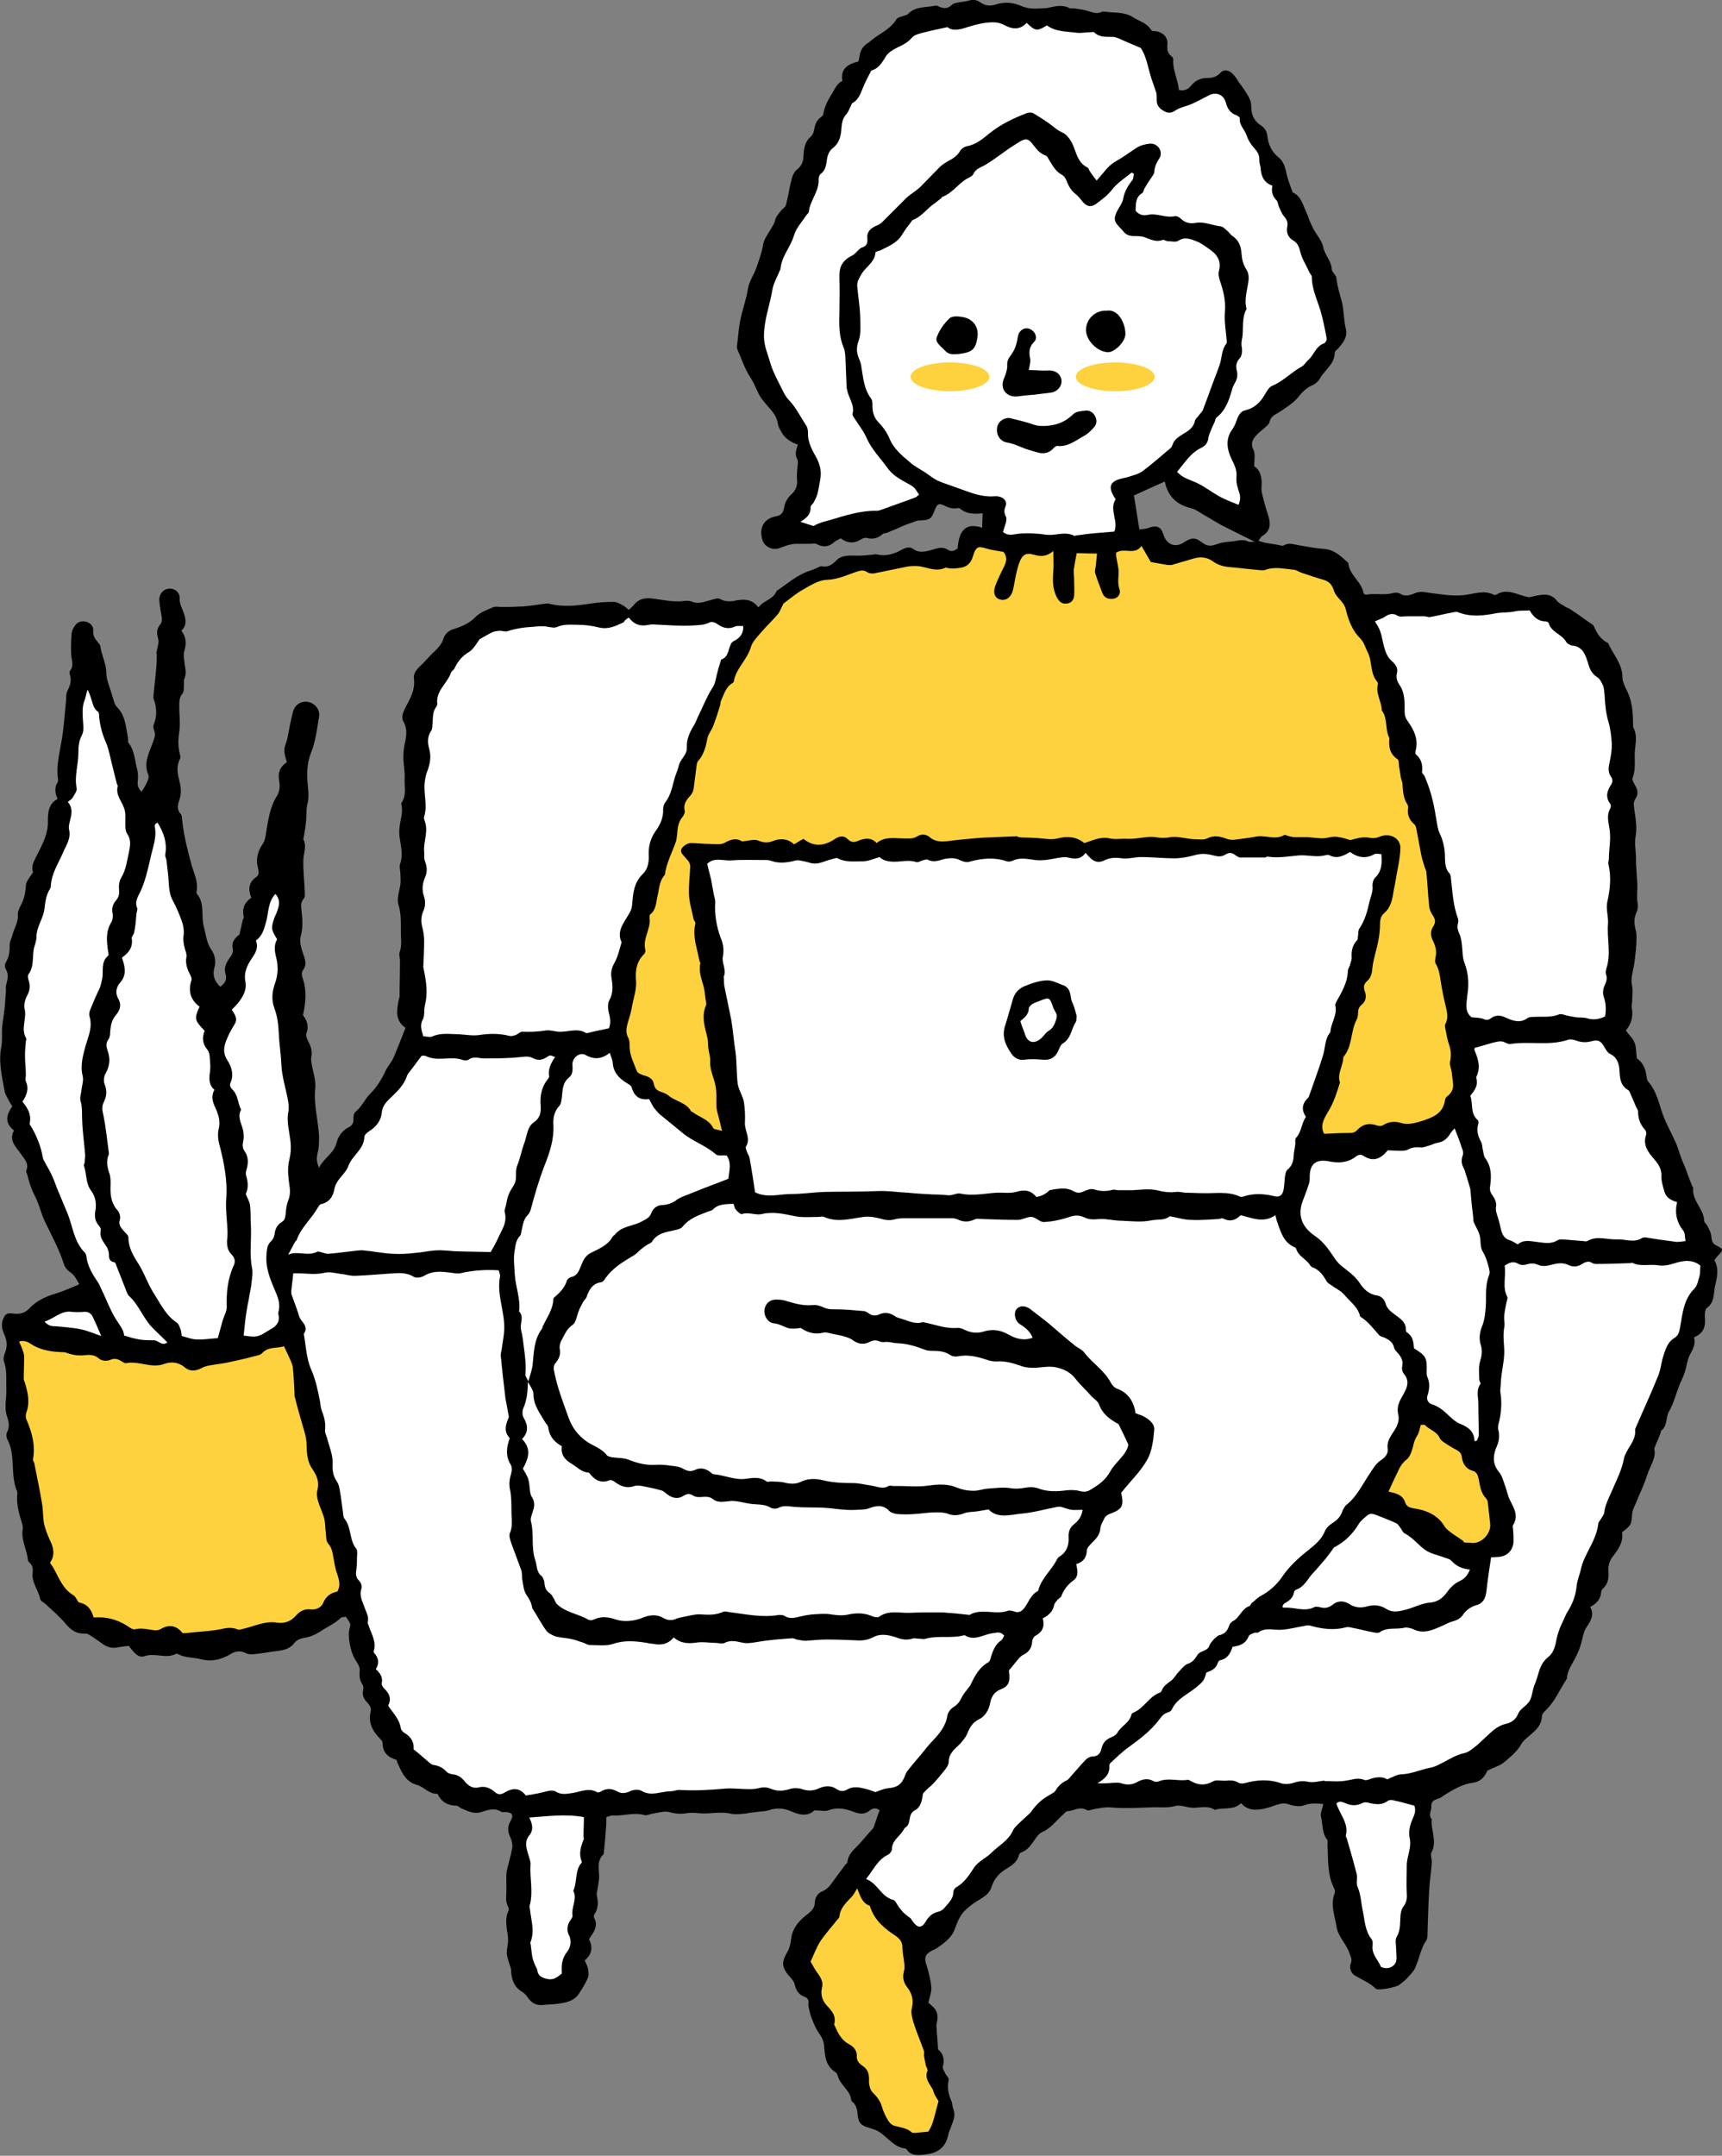
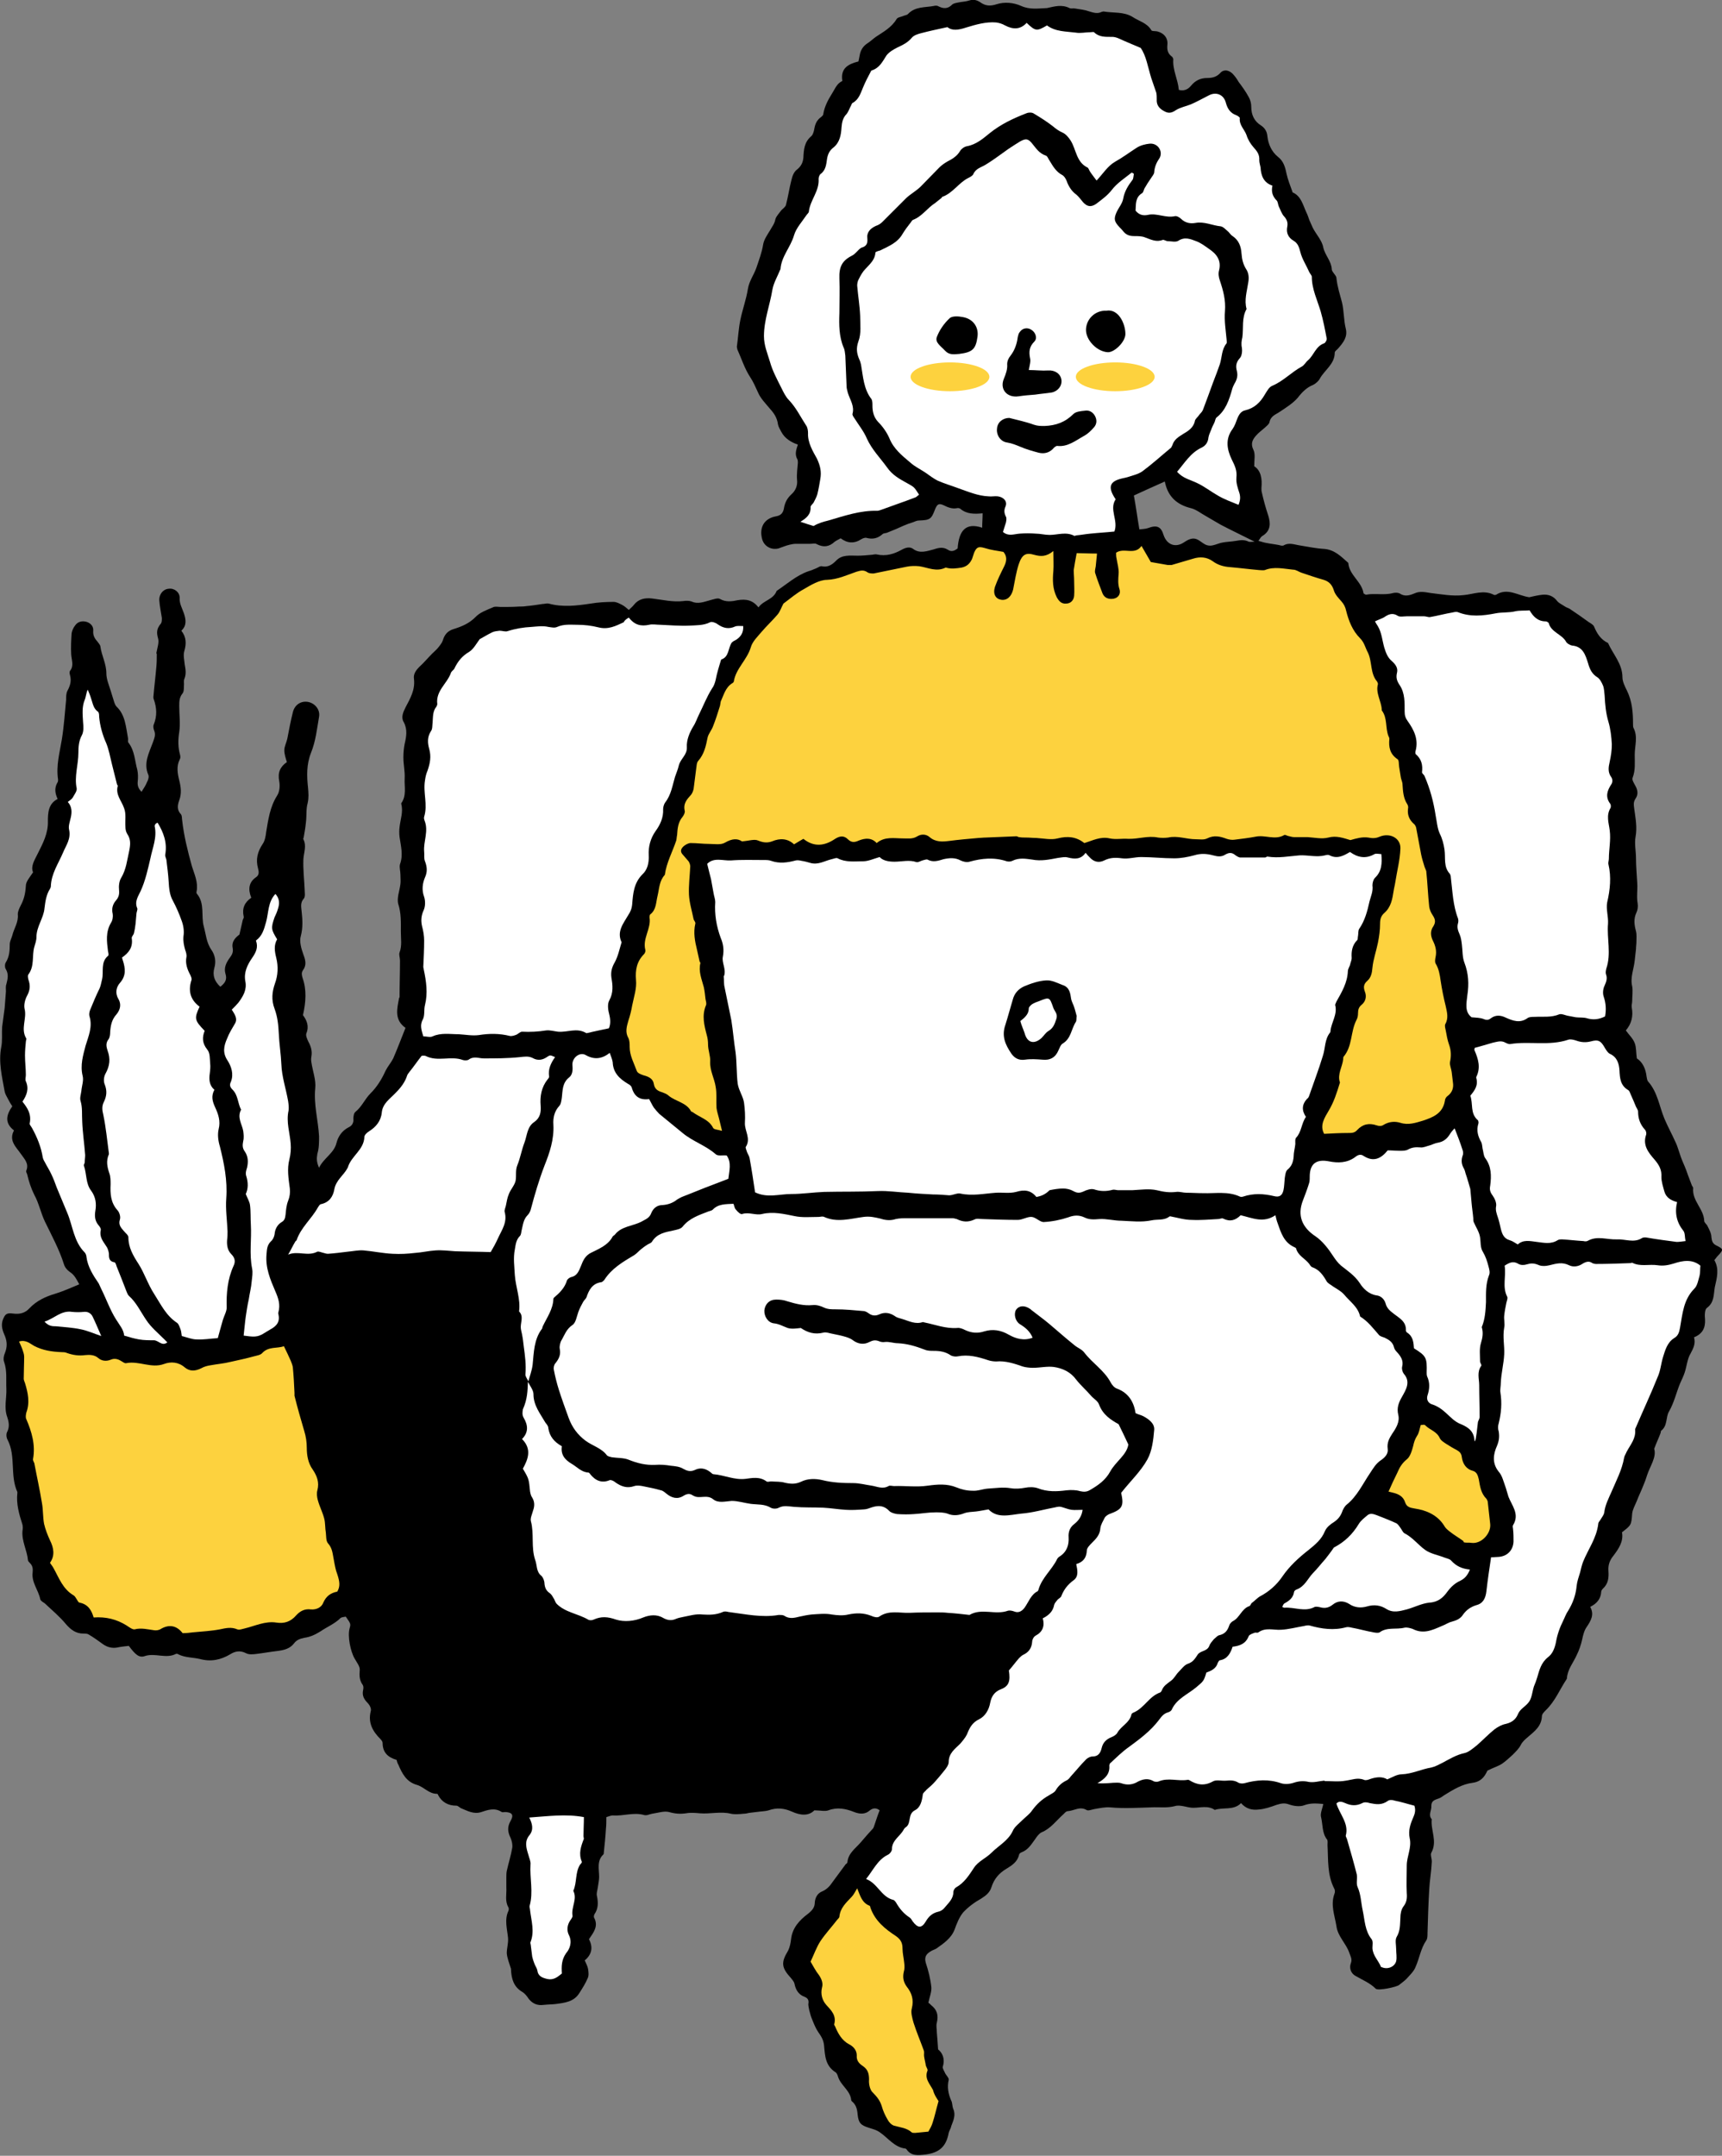
<svg xmlns="http://www.w3.org/2000/svg" version="1.1" id="_xEFF5__xEED3__x5F_7" x="0px" y="0px" viewBox="0 0 406.4 508.6" style="enable-background:new 0 0 406.4 508.6;" xml:space="preserve">
  <rect x="0" y="0" width="406.4" height="508.6" fill="#808080" stroke="none" />
  <style type="text/css">
	.st0{fill:#FFFFFF;}
	.st1{fill:#FDD23E;}
</style>
  <g>
    <g>
      <path d="M405.4,296.3c1.4-1.5,1.4-1.6-0.4-2.5c-0.8-0.4-1-1-1.1-1.9c0-0.9-0.5-1.8-0.9-2.6c-0.2-0.5-0.8-0.8-0.8-1.3    c-0.1-2.8-2.9-4.7-2.6-7.7c0-0.2-0.2-0.4-0.3-0.6c-0.4-1.1-0.9-2.3-1.3-3.5c-0.4-1.1-0.9-2.1-1.3-3.2c-0.2-0.6-0.4-1.2-0.6-1.8    c-0.2-0.6-0.4-1.2-0.7-1.8c-0.8-1.8-1.8-3.6-2.6-5.5c-1.2-2.9-1.6-6.2-3.8-8.7c-0.3-0.3-0.3-0.8-0.4-1.2c-0.2-1.8-0.9-3.4-2.3-4.3    c-0.2-1.3-0.1-2.6-0.5-3.6c-0.4-1.1-1.4-2-2.1-3c1.3-1.5,1.8-3.3,1.4-5.4c-0.1-0.5,0.1-1,0.1-1.5c0-1.2,0.2-2.4,0-3.5    c-0.5-2.1,0.4-4.1,0.6-6.1c0.1-0.9,0.2-1.8,0.3-2.7c0-0.6,0.1-1.1,0.1-1.7c0-0.9,0.1-1.7-0.1-2.5c-0.4-1.5-0.6-2.9,0.1-4.4    c0.3-0.6,0.4-1.4,0.3-2.1c-0.3-1.6,0-3.2-0.1-4.8c-0.1-2-0.3-3.9-0.3-5.9c0-1.7-0.4-3.5-0.1-5.1c0.4-2.2,0-4.3-0.3-6.5    c-0.1-0.9-0.3-1.6,0.3-2.5c0.7-1,0.5-2.1-0.1-3.1c-0.3-0.6-0.8-1.3-0.6-1.8c0.7-1.8,0.5-3.6,0.5-5.4c0-2.2,0.8-4.3-0.3-6.4    c-0.1-0.2-0.1-0.6-0.1-0.9c0-2.7-0.2-5.3-1.4-7.8c-0.5-1-1.1-2.2-1.1-3.2c0-3.2-2.2-5.4-3.4-8.1c-1.7-0.8-2.6-2.2-3.3-3.9    c-0.2-0.4-0.7-0.7-1.2-1c-1.5-1.1-3.1-2.2-4.6-3.2c-0.4-0.2-0.8-0.3-1.2-0.6c-0.6-0.4-1.3-0.7-1.7-1.2c-0.9-1.2-2.1-1.6-3.4-1.5    c-1.1,0.1-2.3,0.4-3.2,0.6c-2.7-0.4-5.1-2.3-7.8-0.6c-0.2,0.1-0.5,0.1-0.6,0c-2.4-1.2-4.8-0.1-7.1,0.1c-2.7,0.3-5.2-0.2-7.8-0.5    c-1.3-0.2-2.5-0.5-3.8,0.1c-1.2,0.5-2.3,0.8-3.5,0c-0.4-0.2-1-0.2-1.5-0.1c-2.1,0.6-4.3,0-6.4,0.4c-0.2,0-0.4-0.2-0.6-0.3    c-0.4-2.8-3.4-4.3-3.6-7.2c-1.7-1.5-3.2-3.1-5.7-3.3c-1.9-0.1-3.7-0.5-5.6-0.8c-1.4-0.2-2.7-0.8-4,0c-0.3,0.1-0.7,0-1-0.1    c-1-0.2-2-0.3-3-0.5c-0.6-0.1-1.2-0.3-1.9-0.5c0.4-0.6,0.6-1,1-1.2c1.9-1.2,1.9-2.9,1.3-4.8c-0.6-1.8-1.1-3.6-1.5-5.4    c-0.1-0.3-0.1-0.7-0.1-1.1c0.2-2.1-0.1-4.1-1.7-5.1c0-1.6,0.3-2.9-0.2-3.9c-0.7-1.4-0.2-2.4,0.6-3.3c0.6-0.7,1.4-1.3,2.1-1.9    c0.4-0.4,1-0.8,1.1-1.3c0.3-1.5,1.5-1.8,2.5-2.5c1.5-1,3.1-2,4.2-3.3c1-1.3,2.1-2.4,3.6-3c0.6-0.3,1.3-0.9,1.6-1.5    c1.1-2,3.5-3.4,3.5-6.1c0-0.4,0.6-0.7,0.9-1.1c1.1-1.3,2.2-2.6,1.7-4.6c-0.5-2-0.4-4.2-0.9-6.2c-0.5-1.9-1.1-3.7-1.3-5.7    c0-0.4-0.4-0.8-0.6-1.1c-0.2-0.3-0.5-0.6-0.5-1c-0.1-1.9-1.6-3.3-2-5.1c-0.3-1.7-1.7-3.1-2.5-4.7c-0.3-0.6-0.5-1.2-0.8-1.8    c-0.2-0.6-0.4-1.2-0.7-1.8c-0.8-1.7-1.2-3.8-3.2-4.7c-0.1,0-0.1-0.1-0.1-0.2c-0.5-1.4-1.1-2.9-1.4-4.3c-0.3-1.5-0.7-2.9-2-3.9    c-1.5-1.2-2.3-3-2.5-4.9c-0.1-1.1-0.6-1.9-1.5-2.5c-1.6-1-2.3-2.5-2.3-4.4c0-0.8-0.2-1.6-0.6-2.3c-0.7-1.3-1.5-2.4-2.4-3.6    c-0.4-0.7-0.9-1.4-1.4-1.9c-0.9-0.9-2.1-1.1-2.9-0.2c-0.9,1-2,1.2-3.1,1.2c-1.6,0-2.8,0.6-3.8,1.8c-0.8,1-1.8,1.3-2.9,1    c-0.2-2.5-1.5-4.7-1.3-7.2c0-0.2-0.2-0.6-0.4-0.7c-0.9-0.7-1.1-1.5-1-2.7c0.2-1.6-0.8-2.8-2.4-3.2c-0.5-0.1-1.3,0-1.4-0.3    c-1-1.7-2.9-2.1-4.4-3.1c-2.1-1.3-4.6-0.9-6.9-1.3c-0.1,0-0.3,0.1-0.4,0.1c-1,0.5-1.9,0.2-2.9-0.1c-1.1-0.4-2.2-0.5-3.4-0.7    c-0.4-0.1-0.9,0.1-1.3-0.1c-1.8-0.9-3.5-0.4-5.3,0C244.9,2,243,2.3,241,1.4c-1.8-0.8-3.9-1-5.8-0.4c-1.5,0.5-2.7,0.4-3.9-0.5    c-0.8-0.5-1.6-0.7-2.5-0.4c-0.9,0.3-1.8,0.3-2.7,0.5c-0.5,0.1-1.1,0.2-1.4,0.5c-1,1-2,1-3.2,0.4c-0.3-0.2-0.7-0.2-1.1-0.1    c-2.1,0.4-4.4,0.1-6.1,1.9c-0.3,0.3-0.8,0.3-1.2,0.5c-0.5,0.2-1.3,0.3-1.5,0.7c-1.2,2-3.1,3-4.9,4.2c-0.7,0.5-1.3,1.1-2.1,1.6    c-1,0.7-1.5,1.6-1.7,2.7c-0.1,0.5-0.2,1-0.3,1.5c-2.4,0.6-4.3,1.6-3.8,4.6c-1.3,0.6-1.7,1.8-2.4,2.9c-1,1.6-1.8,3.1-2.1,4.9    c0,0.3-0.3,0.5-0.5,0.7c-1,0.7-1.4,1.6-1.6,2.7c-0.1,0.6-0.3,1.4-0.7,1.8c-1.7,1.4-1.8,3.2-1.9,5.1c-0.1,1.1-0.5,2-1.5,2.8    c-0.7,0.5-1.1,1.5-1.3,2.4c-0.5,1.9-0.8,4-1.3,5.9c-0.1,0.5-0.7,0.9-1.1,1.3c-0.5,0.7-1.2,1.4-1.4,2.1c-0.2,1.1-0.8,1.8-1.3,2.7    c-0.6,1-1.4,2.1-1.6,3.3c-0.3,1.9-1,3.7-1.6,5.5c-0.6,1.7-1.7,3.1-2,5c-0.4,2.5-1.3,4.9-1.8,7.4c-0.4,2-0.5,4.1-0.8,6.2    c0,0.2,0.1,0.4,0.1,0.6c1,2.2,1.7,4.5,3,6.5c0.8,1.2,1.3,2.4,1.9,3.7c0.6,1.4,1.7,2.5,2.7,3.7c1,1.1,1.8,2.2,2,3.8    c0.1,0.6,0.5,1.2,0.8,1.8c0.8,1.5,2.2,2.4,3.9,3c-0.4,1.2-0.8,2.3-0.1,3.5c0.1,0.2,0.1,0.6,0.1,0.8c-0.1,1.3-0.3,2.6-0.2,3.9    c0.2,1.5-0.4,2.7-1.3,3.5c-1.1,1-1.6,2.1-1.8,3.4c-0.2,1-0.7,1.6-1.8,1.8c-2.9,0.5-4.1,2.7-3.3,5.5c0.5,1.6,2.1,2.5,3.8,2.1    c0.9-0.3,1.8-0.7,2.7-0.9c0.5-0.1,0.9-0.2,1.4-0.2c1.1,0,2.3,0,3.4,0c0.6,0,1.2-0.2,1.6,0.1c1.6,0.8,2.9,0.6,4.2-0.6    c0.4-0.3,0.9-0.5,1.4-0.8c1.6,1.2,3.2,1.3,4.9,0.2c0.3-0.2,0.9-0.4,1.2-0.3c1.5,0.4,2.7,0.1,3.8-0.9c0.2-0.2,0.7-0.2,1-0.3    c0.7-0.3,1.5-0.6,2.2-0.9c0.6-0.3,1.2-0.5,1.8-0.8c0.7-0.3,1.5-0.6,2.2-0.8c0.5-0.2,0.9-0.4,1.4-0.4c2.6-0.1,2.9-0.3,3.8-2.7    c0.5-1.2,0.9-1.4,2-0.9c1,0.5,2,0.9,3.1,0.7c0.3-0.1,0.6,0,0.8,0.1c1.5,1.3,3.3,1.3,5.3,1.1c0,1.2-0.1,2.3-0.1,3.4    c-3.9-1.3-5.5,0.7-5.8,4.9c-0.7,0.5-1.4,0.9-2.3,0.3c-1.1-0.7-2.1-0.5-3.3-0.1c-1.6,0.4-3.3,1.1-4.9-0.1c-0.8-0.6-1.8-0.3-2.7,0.2    c-1.8,1-3.7,1.6-5.9,1.1c-0.4-0.1-0.9,0.1-1.3,0.1c-1.1,0.1-2.1,0.2-3.2,0.2c-1.8,0-3.7-0.3-5.1,1.2c-0.9,0.9-1.9,1.6-3.3,1.3    c-0.4-0.1-0.8,0.2-1.2,0.4c-0.7,0.3-1.4,0.6-2.1,0.8c-2.8,1-5,3-7.4,4.6c-0.8,2.1-3.1,2.2-4.3,3.9c-1.4-1.8-3-2-4.9-1.7    c-1.4,0.3-2.8,0.5-4.2-0.3c-0.5-0.3-1.5,0.1-2.3,0.3c-1.5,0.4-2.9,1-4.4,0.3c-0.6-0.2-1.3-0.2-1.9-0.1c-2.5,0.3-4.9-0.3-7.4-0.6    c-1.7-0.2-3.2,0.1-4.3,1.5c-0.3,0.4-0.7,0.7-1.2,1.2c-0.6-0.5-1-0.9-1.6-1.2c-0.6-0.3-1.3-0.7-2-0.7c-1.8,0-3.6,0.1-5.4,0.4    c-3.3,0.5-6.6,0.9-9.9,0c-0.5-0.1-1,0.1-1.5,0.1c-1.3,0.2-2.6,0.4-3.8,0.5c-0.6,0.1-1.1,0.1-1.7,0.1c-1.4,0.1-2.9,0.1-4.3,0.1    c-0.6,0-1.4-0.2-1.9,0.1c-1.4,0.6-3.1,1.2-4.1,2.3c-1.5,1.5-3.2,2.2-5.1,2.8c-1.4,0.4-2.2,1.3-2.6,2.7c-0.2,0.6-0.7,1.2-1.1,1.7    c-0.4,0.5-0.9,0.9-1.4,1.4c-1,1-1.9,2.1-3,3.1c-0.8,0.8-1.5,1.7-1.3,2.9c0.3,2.6-0.9,4.6-2,6.7c-0.6,1.2-1.1,2.4-0.4,3.5    c0.9,1.7,0.6,3.4,0.2,5.1c-0.2,1-0.3,2.1-0.3,3.2c0,1.7,0.4,3.3,0.3,5c-0.1,1.9,0.5,4-0.8,5.8c0,0,0,0.1,0,0.2    c0.5,1.8-0.2,3.6-0.4,5.4c-0.1,0.8-0.1,1.6,0,2.4c0.3,2.1,0.9,4.2,0.1,6.4c-0.2,0.7,0.1,1.6,0.1,2.4c0,0.8,0.1,1.6,0,2.3    c-0.2,1.6-0.9,3.3-0.5,4.7c0.7,2.2,0.6,4.3,0.6,6.5c0,1.7,0.3,3.3-0.3,4.9c-0.2,0.5,0.1,1.3,0.1,1.9c0,2.9-0.1,5.8-0.1,8.6    c0,0.1,0,0.1-0.1,0.2c-0.5,2.6-1.2,5.2,1.5,7.1c-1,2.5-1.9,4.9-2.9,7.2c-0.5,1-1.3,1.9-1.8,2.9c-0.9,2-2,3.8-3.6,5.4    c-1.3,1.3-2,3.1-3.5,4.3c-0.4,0.3-0.5,1.1-0.5,1.6c0.1,1-0.3,1.7-1.2,2.1c-1.5,0.8-2.4,2.1-2.8,3.7c-0.6,2.4-3,3.5-4.1,5.8    c-0.6-1.3-0.6-2.2-0.4-3.3c0.4-1.3,0.4-2.7,0.4-4.1c-0.2-3.8-1.3-7.5-0.9-11.4c0.2-1.9-0.6-4-0.9-6c-0.1-0.5-0.1-1,0-1.5    c0.2-1.2-0.1-2.3-0.7-3.4c-0.3-0.6-0.7-1.5-0.5-2c0.7-1.7,0.1-3.1-0.8-4.3c0.7-3.1,0.9-6-0.1-8.8c-0.2-0.7-0.3-1.2,0.1-1.8    c0.9-1.2,0.6-2.4,0.1-3.7c-0.5-1.4-1-3.1-0.6-4.4c0.5-1.9,0.4-3.8,0.2-5.6c-0.1-1.2-0.4-2.2,0.5-3.2c0.4-0.5,0.2-1.4,0.2-2.1    c-0.1-2.4-0.4-4.8-0.3-7.2c0.1-1.6,0.8-3.1,0-4.7c-0.1-0.1,0.1-0.4,0.1-0.6c0.2-1.1,0.4-2.3,0.5-3.4c0.2-1.5,0-3.1,0.4-4.5    c0.3-1.3,0.2-2.4,0.1-3.6c-0.3-2.8-0.4-5.5,0.7-8.3c1.1-2.7,1.4-5.6,1.9-8.5c0.3-1.7-1-3.2-2.6-3.5c-1.7-0.3-3.2,0.7-3.6,2.5    c-0.5,2-0.9,4.1-1.3,6.2c-0.2,0.9-0.7,1.8-0.7,2.7c0,0.9,0.3,1.8,0.6,2.8c-1.6,1.1-2.2,2.5-1.8,4.5c0.2,1.1,0.1,2.5-0.5,3.4    c-1.7,2.7-2.1,5.7-2.6,8.7c-0.1,0.9-0.3,2-0.8,2.7c-1.2,1.8-1.7,3.6-1.1,5.8c0.2,0.7,0.3,1.5-0.4,2c-1.8,1.2-2,2.9-1.2,4.9    c-1.6,1.1-2.2,2.5-1.8,4.4c0.1,0.3-0.1,0.6-0.2,0.8c-0.2,1-0.5,2.1-0.8,3.5c-0.7,0.5-1.9,1.5-1.6,3.1c0.2,1-0.1,1.6-0.7,2.4    c-0.8,1.1-1.4,2.3-1,3.7c0.5,1.5-0.2,2.3-1.2,3.1c-1.4-1.3-1.9-2.7-1.4-4.5c0.4-1.4,0.2-2.9-0.7-4.2c-1.2-1.7-1.3-3.7-1.8-5.5    c-0.7-2.5,0.3-5.4-1.6-7.7c-0.1-0.1-0.2-0.4-0.1-0.6c0.4-2.1-0.5-4-1.1-5.9c-1-3.6-1.9-7.2-2.3-10.8c-0.1-0.5,0-1.1-0.3-1.5    c-1-1-0.8-2.2-0.4-3.3c0.6-1.6,0.4-3.1,0-4.7c-0.4-1.6-0.7-3.3,0.1-4.9c0.2-0.3,0.2-0.7,0.1-1.1c-0.5-1.8-0.5-3.5-0.2-5.4    c0.3-2,0-4,0-6.1c0-1,0-2,0.7-2.9c0.4-0.4,0.4-1.2,0.4-1.8c0.1-0.6-0.1-1.2,0.1-1.7c0.5-1.2,0.3-2.3,0.1-3.4    c-0.1-1.1-0.4-2.2-0.1-3.2c0.5-1.7,0.5-3.3-0.7-4.8c1.3-1.2,1.1-2.6,0.6-4.1c-0.4-1.2-1.1-2.3-1-3.7c0-1.3-1.3-2.3-2.6-2.1    c-1.3,0.1-2.3,1.3-2.2,2.8c0.1,1.4,0.4,2.7,0.6,4.1c0,0.5,0,1.1-0.3,1.4c-0.9,1.1-1,2-0.6,3.4c0.3,1-0.2,2.3-0.4,3.5    c0,0.1,0.1,0.1,0.1,0.2c0,1,0,2-0.1,3c-0.2,2.4-0.5,4.7-0.7,7.1c0,0.2,0,0.4,0.1,0.6c0.7,2,0.8,3.9,0,5.9c-0.2,0.4-0.1,1,0.1,1.5    c0.4,1,0,1.8-0.3,2.7c-0.9,2.5-2.3,4.9-1.1,7.7c0.2,0.4,0,1.2-0.3,1.7c-0.3,0.8-0.8,1.5-1.3,2.3c-0.7-0.7-1-1.4-0.9-2.4    c0.1-0.9,0.1-1.9-0.1-2.8c-0.6-2.1-0.6-4.5-2.1-6.4c-0.2-0.2,0-0.7-0.1-1.1c-0.5-2.6-0.6-5.4-2.7-7.4c-0.2-0.2-0.4-0.6-0.5-0.9    c-0.3-1-0.6-1.9-0.9-2.9c-0.4-1.3-1-2.7-1-4c0-2.3-1.1-4.2-1.4-6.3c0-0.4-0.4-0.8-0.6-1.1c-0.7-0.8-1.2-1.5-1.1-2.7    c0.1-1-0.6-1.8-1.6-2.1c-1.1-0.3-2.1,0-2.7,0.9c-0.4,0.5-0.7,1.2-0.8,1.8c-0.1,1.6-0.2,3.3-0.1,5c0.1,1.4,0.7,2.7-0.3,3.9    c-0.1,0.2-0.1,0.6,0,0.9c0.4,1.4,0.1,2.5-0.6,3.8c-0.3,0.6-0.3,1.4-0.3,2.1c-0.3,3.1-0.5,6.2-1,9.3c-0.5,3.1-1.4,6.2-0.9,9.5    c0,0.3,0,0.6-0.2,0.8c-0.7,1.3-0.5,2.5,0.1,3.8c-2.2,1.1-2.3,3.3-2.3,5.2c0.1,2.9-1.2,5.3-2.4,7.7c-0.8,1.6-1.7,3-1.1,4.4    C7,207,6.1,208,6.1,209c-0.1,1.7-0.4,3.1-1.2,4.6c-0.3,0.6-0.7,1.4-0.7,2.1c0.2,1.9-0.9,3.3-1.3,5c-0.2,0.7-0.6,1.4-0.6,2.1    c0,1.5-0.1,2.9-0.9,4.2c-0.3,0.4-0.3,1.3,0,1.7c0.7,1.2,0.4,2.3,0.1,3.5c-0.2,0.5-0.1,1.2-0.1,1.7c-0.1,1.3-0.2,2.6-0.3,3.9    c-0.2,1.5-0.4,3-0.6,4.5c-0.1,1.6,0.1,3.2-0.2,4.7c-0.7,3.6,0.2,7.1,0.8,10.5c0.1,0.6,0.5,1.2,0.8,1.8c0.3,0.6,0.6,1.1,1,1.7    c-1.4,2-1.9,3.9,0.4,5.7c-1.3,2.4,0.5,3.9,1.6,5.5c0.9,1.3,2,2.3,1.3,4c-0.1,0.2,0.1,0.6,0.2,0.8c0.4,1.7,0.9,3.3,1.7,4.9    c1.1,2,1.5,4.2,2.5,6.3c1.6,3.3,3.4,6.6,4.5,10.1c0.2,0.7,0.8,1.4,1.4,1.8c1.1,0.7,1.6,1.8,2.2,2.9c-1.9,0.8-3.7,1.6-5.6,2.2    c-2.4,0.7-4.5,1.7-6.2,3.5c-1,1.1-2.3,1.4-3.8,1.2c-1.5-0.2-1.9,0.1-2.4,1.4c-0.6,1.5,0,2.8,0.5,4c0.5,1.3,0.5,2.5,0,3.8    c-0.3,0.7-0.5,1.6-0.2,2.3c0.7,2.1,0.4,4.1,0.5,6.2c0.1,2.2-0.6,4.5,0.2,6.7c0.4,1.2,0.6,2.3,0,3.5c-0.3,0.5-0.2,1.4,0.1,1.9    c2,3.9,0.5,8.4,2.3,12.3c0,0.1,0,0.1,0,0.2c-0.3,2.6,0.4,5,1.2,7.5c0.1,0.5,0.1,1,0,1.5c-0.2,2.4,1.1,4.6,1.3,6.9    c0,0.2,0.3,0.5,0.5,0.7c0.6,0.6,0.7,1.3,0.6,2.2c-0.3,2.3,1.4,4.2,1.8,6.3c0.1,0.4,0.7,0.7,1.1,1c1.7,1.6,3.5,3.1,4.9,4.8    c1.2,1.4,2.4,2.3,4.2,2.3c0.4,0,0.9,0,1.2,0.2c1.2,0.7,2.3,1.5,3.4,2.3c1,0.7,2.1,1,3.3,0.8c0.9-0.2,1.9-0.3,2.8-0.4    c1.5,2,2.4,2.9,3.8,2.4c2.4-0.8,5,0.7,7.3-0.5c0.2-0.1,0.5,0,0.6,0.1c1.6,0.8,3.4,0.7,5.1,1.1c2.6,0.7,4.9,0.2,7.1-1.1    c1.1-0.7,2.3-1,3.7-0.3c0.7,0.4,1.7,0.3,2.5,0.2c1.7-0.2,3.3-0.5,5-0.7c1.5-0.2,2.9-0.5,3.9-1.8c0.6-0.8,1.4-1.1,2.4-1.3    c1.4-0.2,2.5-0.7,3.8-1.5c1.6-1.1,3.4-1.8,4.8-3.2c0.3-0.2,0.8-0.2,1.2-0.3c1.2,1.7,1.2,1.7,0.9,2.8c-0.5,1.8,0.2,5.4,1.2,7.1    c0.5,0.9,1.3,1.9,1.2,2.7c-0.1,1.3-0.1,2.4,0.7,3.5c0.2,0.3,0.2,0.8,0.1,1.2c-0.3,1.3,0.2,2.2,1.1,3.1c0.4,0.4,0.9,1.3,0.7,1.9    c-0.7,2.8,0.5,4.8,2.3,6.6c0.2,0.2,0.5,0.6,0.5,0.9c0,2.3,1.3,3.4,3.3,4c0.1,0.4,0.2,0.8,0.4,1.1c0.9,2.1,1.9,4.1,4.4,4.8    c1.7,0.5,2.8,2.1,4.7,2.1c0.1,0,0.3,0.1,0.3,0.3c0.9,1.7,2.4,2.5,4.3,2.5c0.4,0,0.7,0.4,1.1,0.6c1.5,0.6,3,1.5,4.8,0.9    c1.5-0.5,3.2-1.1,4.8,0c0.2,0.1,0.6,0,0.9,0c1.6,0.1,2,0.7,1.2,2.1c-0.8,1.4-0.7,2.6,0,4c0.3,0.7,0.5,1.6,0.4,2.3    c-0.3,1.8-0.9,3.7-1.3,5.5c-0.1,0.5-0.1,1-0.1,1.5c0,0.8,0,1.6,0,2.4c0.1,1.6-0.4,3.2,0.5,4.7c0.1,0.2,0.1,0.6,0,0.8    c-1,2.1-0.3,4.3-0.1,6.4c0.1,1.3-0.3,2.4-0.3,3.6c0.1,1.2,0.6,2.4,1,3.7c0,0.1,0,0.1,0,0.2c0.1,2.1,0.6,4,2.6,5.2    c0.7,0.4,1.2,1.1,1.6,1.7c0.9,1.1,2,1.6,3.5,1.4c0.9-0.1,1.9-0.1,2.8-0.2c2.2-0.3,4.4-0.5,5.7-2.7c0.7-1.1,1.4-2.2,1.9-3.4    c0.3-0.6,0.2-1.4,0.1-2.1c-0.1-0.7-0.5-1.4-0.8-2.1c1.7-1.4,2-3.1,1-5c1.1-1.6,2.3-3.1,1.2-5.1c-0.1-0.2,0-0.6,0.1-0.8    c0.9-1.3,0.9-2.7,0.6-4.2c-0.2-0.7,0.1-1.4,0.2-2.2c0.1-0.8,0.3-1.6,0.3-2.4c0-1.8-0.6-3.8,1-5.3c0.1-0.1,0.1-0.3,0.1-0.4    c0.2-1.9,0.4-3.8,0.5-5.6c0.1-0.9,0.1-1.8,0.1-2.8c0.7-0.2,1.1-0.4,1.5-0.4c2.5,0.2,4.9-0.8,7.4-0.1c0.6,0.2,1.3-0.2,1.9-0.3    c1.4-0.2,2.8-0.7,4-0.4c1.4,0.4,2.6,0.5,4,0.3c1.1-0.2,2.2-0.1,3.3,0c2.4,0.2,4.9-0.5,7.3,0.1c0.9,0.2,2,0.1,3,0    c0.4,0,0.9-0.1,1.3-0.2c0.8-0.1,1.7-0.2,2.5-0.3c0.7-0.1,1.5-0.1,2.1-0.3c1.9-0.7,3.7-0.5,5.5,0.3c2,0.9,3.9,1.1,5.3-0.3    c1.4,0,2.5,0.3,3.3,0c2.1-0.8,4.1-0.4,6.1,0.4c1.3,0.5,2.6,0.6,3.7-0.4c0.9-0.7,1.7-0.5,2.3,0c-0.5,1.2-0.8,2.3-1.2,3.4    c-0.1,0.3-0.2,0.6-0.3,0.8c-1,1.1-2,2.2-3,3.4c-1.2,1.4-2.9,2.5-3.1,4.6c0,0.2-0.2,0.4-0.4,0.5c-1,1.4-2.1,2.8-3.1,4.2    c-0.6,0.9-1.3,1.7-2.4,2.2c-1.1,0.4-1.7,1.4-1.8,2.6c0,1.2-0.6,1.9-1.6,2.7c-2,1.5-3.7,3.3-4,6c-0.1,0.9-0.3,1.9-0.7,2.7    c-1.7,2.8-1.6,4,0.7,6.5c0.3,0.4,0.7,0.8,0.8,1.3c0.3,1.5,1,2.6,2.4,3.1c0.7,0.3,1,0.7,0.9,1.5c-0.1,0.5,0.1,1.1,0.2,1.7    c0.2,0.8,0.4,1.5,0.7,2.2c0.4,1,0.8,2,1.4,2.9c0.7,1,1.3,1.9,1.4,3.3c0.2,2.3,0.3,4.7,2.7,6.2c0.3,0.2,0.5,0.7,0.6,1.1    c0.7,2.1,2.9,3.2,3.1,5.5c0,0.1,0.1,0.1,0.1,0.2c1,0.8,1.3,1.8,1.4,3.1c0.2,2,0.7,2.6,2.7,3.2c0.9,0.3,1.8,0.5,2.6,1.1    c1.9,1.3,3.4,3.5,6,3.8c0.1,0,0.1,0.1,0.2,0.1c1.1,1.7,2.7,1.5,4.5,1.3c3.2-0.4,4.9-1.8,5.5-5.1c0.1-0.5,0.5-1,0.6-1.6    c0.5-1.3,1.1-2.6,0.5-4c-0.3-0.7-0.2-1.5-0.5-2c-0.7-1.6-1-3.2-0.6-4.9c0.1-0.4-0.5-1-0.8-1.5c-0.2-0.5-0.7-1.2-0.6-1.6    c0.6-1.9-0.1-3.3-1.1-4.1c-0.1-1.6-0.2-2.8-0.3-4c0-0.8-0.2-1.6,0-2.3c0.4-1.7,0.1-3-1.3-4.1c-0.3-0.3-0.6-0.6-0.7-0.6    c0.3-1.4,0.8-2.6,0.7-3.7c-0.2-1.9-0.7-3.9-1.3-5.7c-0.4-1.4,0.1-2.1,1.1-2.7c0.4-0.3,0.9-0.4,1.4-0.7c1.7-1.2,3.5-2.4,4.3-4.5    c0.5-1.4,1.1-2.9,2-4c1.2-1.3,2.7-2.4,4.3-3.3c1.1-0.7,2-1.4,2.4-2.7c0.6-1.9,1.8-3.3,3.5-4.3c1.3-0.8,2.6-1.6,3-3.3    c0-0.2,0.3-0.5,0.6-0.6c1.6-0.6,2.3-1.9,3.2-3.1c0.4-0.6,0.9-1.3,1.5-1.6c2.2-0.9,3.5-2.8,5.2-4.3c0.3-0.3,0.6-0.7,1-0.7    c1.5-0.1,2.8-1.2,4.4-0.3c0.4,0.3,1.3-0.1,1.9-0.2c1.2-0.2,2.5-0.5,3.7-0.4c3.2,0.3,6.4,0.1,9.7,0c1.9-0.1,3.7,0.2,5.6-0.3    c1.3-0.4,2.9,0.4,4.3,0.4c1.7,0,3.5-0.6,5.1,0.5c2-0.7,4.4,0.2,6.2-1.6c1.2,1.4,2.7,1.7,4.2,1.5c1.4-0.1,2.8-0.6,4.2-1.1    c1-0.3,1.8-0.5,2.9-0.1c1.1,0.4,2.6,0.6,3.6,0.2c1.6-0.6,3.1-0.4,4.5-0.3c-0.2,1.1-0.8,2.3-0.5,3.2c0.4,1.7,0.2,3.7,1.4,5.2    c0.2,0.3,0.1,0.8,0.1,1.3c0.2,3.5-0.1,7,1.6,10.3c0.2,0.3,0.2,0.9,0,1.3c-0.9,2.6,0.1,5,0.5,7.5c0.3,2.4,2.2,4,3,6.2    c0.3,0.9,0.8,1.6,0.4,2.6c-0.4,1.1,0,2.3,1,2.9c1.7,1,3.5,1.7,4.9,3.1c0.6,0.5,4.9-0.4,5.5-0.9c0.6-0.5,1.2-0.9,1.7-1.4    c0.8-0.9,1.8-1.8,2.2-2.9c0.9-2,1.2-4.3,2.5-6.2c0.3-0.4,0.3-1.1,0.3-1.7c0.1-3.4,0.2-6.8,0.4-10.2c0.1-2.2,0.5-4.3,0.6-6.5    c0.1-0.8-0.4-1.8-0.1-2.3c1.5-2.7-0.2-5.3,0.1-7.9c-0.9-1,0-2.1-0.1-3.1c0-1.6,1.3-1.5,2.2-2c0.3-0.2,0.6-0.4,0.9-0.6    c2.1-1.3,4.2-2.6,6.7-2.9c1.4-0.2,2.4-0.9,3.1-2.2c0.2-0.4,0.4-0.8,0.4-0.7c1.4-0.7,2.5-1,3.4-1.6c0.9-0.6,1.7-1.4,2.5-2.1    c0.7-0.7,1.5-1.5,1.9-2.3c0.4-0.8,1-1.3,1.7-1.9c1.5-1.3,3.2-2.5,3.3-4.9c0-0.5,0.5-1,0.9-1.4c2.2-2.1,3.3-4.9,4.9-7.3    c0-0.1,0.1-0.1,0.1-0.2c0.1-2.1,1.5-3.7,2.3-5.5c0.6-1.2,1-2.4,1.3-3.7c0.2-1,0.5-2.2,1.1-3c1-1.5,1.8-2.9,0.8-4.7    c1.6-0.8,2.5-1.9,2.6-3.6c0-0.2,0.2-0.5,0.4-0.7c1.3-1.2,1.4-2.6,1.3-4.2c-0.1-1.4,0.3-2.5,1.2-3.6c1.2-1.6,2.4-3.3,2-5.5    c2.2-1.7,2.2-1.7,2.4-4.4c0.1-1,0.7-2,1.1-3c0.5-1.3,1.1-2.5,1.6-3.8c0.3-0.7,0.6-1.5,0.8-2.2c0.7-2.2,2.3-4.3,1.7-6.3    c0.6-1.6,1.1-2.6,1.5-3.7c0.1-0.2,0-0.5,0.2-0.6c1.5-1.2,1-3.2,1.8-4.5c1.2-2.1,1.7-4.4,2.6-6.6c0.4-0.9,0.8-1.7,1.1-2.6    c0.5-1.5,0.6-3.2,1.4-4.5c0.7-1.3,1.2-2.4,0.8-3.8c2-0.8,2.7-2.2,2.6-4.2c-0.1-0.9-0.1-2.3,0.4-2.7c1.8-1.3,1.6-3.1,1.9-4.9    c0.5-2.2,1.1-4.3-0.1-6.4C405.2,296.5,405.3,296.4,405.4,296.3z M294.7,127.8c-1-0.5-1.9-0.4-3-0.2c-1.1,0.2-2.2,0.2-3.2,0.4    c-1.1,0.2-2.3,0.9-3.3,0.7c-1-0.1-1.8-1.1-2.8-1.5c-1-0.4-2,0.1-2.9,0.7c-2,1.4-4.1,0.7-4.9-1.7c-0.6-2-1.6-2.4-3.7-1.6    c-0.6,0.2-1.2,0.2-2,0.3c-0.5-2.9-0.8-5.3-1.3-8c2.4-1.1,4.8-2.2,7.3-3.3c0.7,3.6,2.9,5.5,6.2,6.3c1.2,0.3,2.3,1.2,3.4,1.8    c1.2,0.7,2.4,1.4,3.6,2.1c2.5,1.3,5,2.5,8,4C295.5,127.8,295,127.9,294.7,127.8z" />
      <path class="st0" d="M292.8,286.7c2.9,0.7,5.4,1.9,8.2,0c0.2,0.8,0.3,1.3,0.5,1.8c0.8,2.3,1.5,4.6,3.9,5.7    c0.2,0.1,0.5,0.2,0.5,0.4c0.5,1.7,2.1,2.3,3.1,3.6c0.2,0.3,0.4,0.7,0.8,0.8c1.6,0.6,2.5,1.9,3.3,3.3c0.3,0.5,1,0.8,1.5,1.2    c0.9,0.6,1.9,1.1,2.6,1.9c1.4,1.7,3.3,2.9,3.8,5.2c1.8,1.1,3,2.7,4.4,4.3c0.3,0.4,0.9,0.5,1.4,0.7c1,0.5,1.9,1,2.2,2.3    c0.1,0.4,0.4,0.8,0.7,1.1c0.9,1,1.6,2,1.2,3.5c-0.1,0.5,0.1,1.2,0.4,1.6c1.7,1.9,0.5,3.8-0.4,5.4c-0.8,1.4-1.3,2.6-0.9,4.3    c0.4,1.6-0.5,3.1-1.4,4.4c-0.7,1.1-1.3,2.1-1.1,3.6c0.2,1.2-0.7,2.1-1.6,2.7c-1.2,0.8-1.8,1.9-2.6,3.1c-1.7,2.5-3,5.4-5.5,7.4    c-0.5,0.4-0.9,1.2-1.1,1.8c-0.4,1-1,1.7-1.9,2.3c-0.8,0.5-1.7,1.2-2.1,2.1c-0.8,2-2.3,3.2-3.9,4.5c-2.3,1.8-4.5,3.8-6.2,6.3    c-1.3,1.9-3.1,3.5-5.2,4.6c-0.7,0.4-1.3,1.1-2,1.6c-0.2,0.2-0.3,0.6-0.5,0.7c-1.9,0.6-2.3,2.8-4,3.6c-0.3,0.2-0.7,0.6-0.8,1    c-0.4,1.2-1,2-2.4,2.3c-0.4,0.1-0.8,0.6-1.2,0.9c-0.4,0.5-0.9,1-1.1,1.6c-0.5,1.3-2,1.1-2.7,2c-0.6,0.9-1.1,1.8-2.3,2.2    c-0.9,0.3-1.5,1.2-2.2,1.9c-0.7,0.7-1.1,1.6-1.8,2.1c-0.9,0.7-1.8,1.2-2.2,2.3c-0.1,0.2-0.2,0.4-0.4,0.5c-2.6,0.9-3.7,3.6-6.2,4.7    c-0.3,0.1-0.6,0.3-0.6,0.6c-0.5,1.9-2.4,2.6-3.3,4.2c-0.2,0.4-0.8,0.8-1.3,1c-1.3,0.5-2.1,1.3-2.4,2.6c-0.3,1.2-0.8,2-2.2,2    c-0.5,0-1,0.3-1.4,0.6c-1.3,1.3-2.5,2.8-3.7,4.1c-0.3,0.4-0.6,0.8-1.1,1c-1,0.5-1.8,1.2-2.4,2.2c-0.3,0.6-1.1,0.9-1.7,1.3    c-1.6,0.9-2.8,2-3.9,3.5c-0.6,0.9-1.5,1.5-2.3,2.3c-0.8,0.8-1.9,1.6-2.3,2.6c-1.1,2.3-3.3,3.4-5,5.1c-1.3,1.3-3.1,2-4.1,3.5    c-1.2,1.8-2.3,3.6-4.3,4.7c-0.3,0.2-0.6,0.7-0.6,1.1c0,1.6-1.2,2.6-2.1,3.7c-0.3,0.4-0.9,0.8-1.4,0.9c-1.4,0.3-2.3,1.1-3,2.3    c-1,1.7-1.9,1.6-3.1,0c-0.2-0.3-0.4-0.7-0.7-0.9c-1.4-0.9-2.4-2.1-3.2-3.5c-0.2-0.3-0.5-0.7-0.8-0.7c-2.8-0.8-3.6-3.9-6.3-4.9    c1.7-2.1,2.7-4.5,5.1-5.7c0.5-0.2,1-0.9,1-1.3c0-2.2,2-3.1,2.8-4.7c0.1-0.2,0.4-0.5,0.6-0.6c1.2-1,0.3-3,2-3.9    c1.4-0.7,1.7-2.3,1.9-3.8c0.1-0.4,0.6-0.7,0.9-1.1c0.7-0.6,1.4-1.2,2-1.9c0.7-0.8,1.4-1.6,2.1-2.5c0.5-0.6,1.1-1.4,1.1-2.1    c0-2.1,1.5-3.1,2.7-4.3c0.6-0.7,1.2-1.4,1.6-2.2c0.6-1.5,1.2-2.8,2.9-3.6c1.4-0.7,2.3-2.2,2.6-3.9c0.3-1.5,1-2.6,2.6-3.2    c1.8-0.7,2.2-1.9,1.8-4.4c0.9-1,1.6-2,2.4-2.9c0.3-0.3,0.6-0.6,1-0.8c1.3-0.6,2-1.6,2.1-3.1c0-0.5,0.4-1.2,0.8-1.4    c1.7-0.9,2.2-2.3,1.7-4.1c1.4-0.7,2.4-1.6,2.7-3.2c0.1-0.4,0.5-0.8,0.8-1.2c0.3-0.3,0.8-0.5,0.9-0.9c0.6-1.5,1.5-2.7,2.9-3.7    c1.2-0.9,0.9-2.3,0.6-3.8c1.7-0.5,2.4-1.5,2.5-3.2c0-0.6,0.7-1.3,1.2-1.8c1-1,1.9-1.9,2-3.5c0.1-0.8,0.6-1.6,1-2.4    c0.2-0.4,0.7-0.7,1.1-0.9c3.1-1.1,3.5-1.9,2.8-5c2.1-2.7,4.6-5,6.2-7.9c1.1-2,1.4-4.6,1.6-7c0.1-1.5-1.3-2.5-2.6-3.2    c-0.6-0.3-1.2-0.4-1.8-0.7c-0.4-2.7-1.7-4.8-4.4-5.8c-0.6-0.2-1.2-0.9-1.5-1.5c-1.5-2.8-4.3-4.5-6.2-7c-0.6-0.8-1.6-1.1-2.4-1.8    c-2-1.6-3.9-3.3-5.8-4.9c-1.3-1.1-2.7-2.1-4.1-3.2c-0.2-0.1-0.3-0.3-0.5-0.4c-1.3-0.9-2.6-0.8-3.3,0.2c-0.6,1-0.2,2.7,0.9,3.4    c1.3,0.8,2.4,1.7,3,3.2c-2.1,0.8-4,0.2-5.6-0.7c-1.9-1.1-3.8-1.4-5.8-0.8c-1.5,0.5-3,0.4-4.5-0.3c-0.6-0.3-1.3-0.6-1.9-0.5    c-2.7,0.2-5.2-0.8-7.7-1.3c-0.1,0-0.3-0.1-0.4-0.1c-1.7,0.6-3.2-0.2-4.8-0.7c-0.6-0.2-1.3-0.3-1.8-0.7c-1.2-0.8-2.4-1-3.7-0.4    c-0.9,0.4-1.7,0.3-2.4-0.2c-0.4-0.3-0.9-0.6-1.4-0.6c-2.2-0.2-4.3-0.4-6.5-0.4c-1,0-1.8,0-2.7-0.4c-0.8-0.4-1.8-0.7-2.7-0.6    c-2.1,0.2-4-0.3-6-0.9c-0.8-0.3-1.7-0.4-2.6-0.4c-1.6,0-2.6,1-2.8,2.5c-0.1,1.4,0.8,2.9,2.2,3.1c1.2,0.1,2.2,0.7,3.3,1.1    c1,0.3,2.1,0.1,3.1,0c1.6,1.1,3.3,1.6,5.3,1.1c0.7-0.2,1.6,0.2,2.3,0.3c1,0.2,2,0.4,3,0.7c0.6,0.2,1.2,0.4,1.7,0.8    c1.2,0.9,2.6,1.1,3.9,0.4c0.8-0.4,1.4-0.5,2.2-0.2c0.4,0.2,1,0.3,1.5,0.2c1-0.1,2,0.3,3,0.3c2.2,0.1,4.2,0.7,6.3,1.5    c0.7,0.3,1.4,0.3,2.2,0.3c1.4,0,2.7,0.2,3.9,1c0.4,0.3,1.2,0.4,1.7,0.3c2.5-0.5,4.8,0.1,7.2,0.9c0.6,0.2,1.3,0.3,1.9,0.3    c2.2-0.2,4.3,0.5,6.3,1.2c0.7,0.2,1.6,0.3,2.4,0.3c1.6,0,3.3-0.4,4.9-0.2c2.1,0.3,4,1.2,5.3,3c1.1,1.4,2.4,2.5,3.5,3.8    c0.6,0.7,1.6,1.2,1.9,2.1c0.9,2.4,2.8,3.6,4.6,4.6c0.8,1.6,1.5,3.1,2.3,4.8c-0.4,2.5-3,4-4.3,6.4c-1.1,2-2.8,3.2-4.7,4.3    c-0.8,0.5-1.5,0.5-2.4,0.3c-1-0.3-2.1-0.3-3.2-0.2c-2.3,0.3-4.5,0.4-6.8-0.5c-0.9-0.3-2-0.3-3-0.1c-1.1,0.2-2.2,0.3-3.4,0.1    c-1.8-0.3-3.6,0-5.4,0.1c-1.2,0.1-2.4,0.6-3.6,0.5c-1.3,0-2.6-0.3-3.8-0.8c-2.2-0.9-4.5-0.7-6.7-0.4c-2.7,0.4-5.4,0-8,0.1    c-0.4,0-1-0.2-1.3,0c-1.4,0.8-2.7,0.1-4-0.1c-1.4-0.2-2.9-0.6-4.3-0.6c-2.5,0-4.9-0.1-7.3-0.7c-1.7-0.4-3.5-0.4-5.1,0.4    c-1.3,0.6-2.5,0.5-3.8,0.2c-1-0.3-2.1-0.2-3.2-0.3c-0.4,0-0.8,0.2-1.1,0c-1.6-1.2-3.4-0.8-5-0.6c-2.6,0.3-5-0.9-7.5-1.1    c-0.3,0-0.6-0.4-0.9-0.6c-1.1-0.8-2.3-1-3.5-0.4c-1.1,0.5-1.9,0.2-2.8-0.3c-0.8-0.5-1.9-0.6-2.9-0.7c-1.2-0.2-2.5-0.3-3.7-0.2    c-2.2,0.1-4.2-0.4-6.2-1.2c-1.2-0.5-2.7-0.4-4-0.6c-0.4-0.1-1-0.2-1.2-0.5c-1.3-1.7-3.4-2.2-5-3.4c-1.9-1.4-3.2-3.2-4-5.4    c-0.8-2.2-1.6-4.4-2.3-6.6c-0.5-1.6-0.9-3.2-1.2-4.8c-0.1-0.5,0.1-1.2,0.4-1.5c0.8-1,1.3-2,1-3.4c-0.1-0.6,0.1-1.3,0.3-1.8    c0.8-1.3,1.2-2.8,2.7-3.8c0.8-0.5,1-2,1.4-3.1c0.3-0.8,0.7-1.6,1.1-2.3c0.2-0.4,0.6-0.7,0.8-1.1c0.6-1.8,1.4-3.3,3.5-3.6    c0.2,0,0.5-0.3,0.7-0.5c1.7-2.7,4.4-4.3,7.1-5.9c0.5-0.3,1-0.9,1.5-1.3c0.5-0.4,1-0.8,1.5-1.1c0.4-0.3,1-0.4,1.2-0.8    c1.2-1.9,3.1-2.2,5-2.6c0.8-0.2,1.7-0.3,2.2-0.9c1.6-2,3.8-2.7,6.1-3.6c0.3-0.1,0.8-0.2,1-0.4c1.3-1.4,3.1-1.3,4.9-1.4    c0.2,0.4,0.2,1,0.6,1.4c0.4,0.5,1.1,1.2,1.5,1c1.6-0.5,3.2,0.4,4.7,0c2.6-0.6,5.1,0,7.6,0.5c1.8,0.4,3.8,0.2,5.7,0.2    c0.4,0,0.9-0.2,1.3,0c3.1,1.4,6.2,0.4,9.3,0c1.5-0.2,2.7,0.1,4,0.4c1.2,0.4,2.4,0.5,3.6,0.1c0.9-0.2,1.9-0.2,2.8-0.2    c3.5,0,7,0,10.5,0c0.4,0,0.7,0.1,1.1,0.2c1.4,0.7,2.7,0.8,4.2,0.1c0.5-0.3,1.3-0.1,1.9-0.1c2.8,0.1,5.5,0.2,8.3,0.2    c1.1,0,2.3-0.8,3.3-0.7c1,0.1,2,1.3,2.9,1.2c1.9-0.1,3.9-0.5,5.7-1.1c1.3-0.5,2.5-0.6,3.8,0c1.2,0.6,2.3,0.5,3.6,0.4    c1.7-0.1,3.4,0.4,5.2,0.4c2.4,0.1,4.7,0.4,7.1-0.1c1.4-0.3,2.9,0.1,4.2-0.9c0.1-0.1,0.3,0,0.4,0c1.6,0.3,3.2,0.8,4.9,0.8    c2.1,0.1,4.2-0.1,6.2-0.2c0.4,0,0.9-0.3,1.2-0.1C290.3,288.3,291.6,287.9,292.8,286.7z" />
      <path class="st1" d="M236.8,130.2c0.8,0.9,0.9,2,0.2,3.4c-0.8,1.6-1.6,3.2-2.2,4.9c-0.5,1.7,0.2,2.8,1.5,3    c1.4,0.2,2.4-0.8,2.8-2.4c0.4-2,0.7-4,1.3-5.9c0.8-2.4,1.7-2.9,3.7-2.3c1.5,0.4,2.8,0.5,4.5-0.9c0,1.9,0.1,3.3,0,4.7    c-0.2,2.1-0.2,4.2,0.8,6.2c0.5,0.9,1.1,1.6,2.2,1.5c1.1,0,1.8-0.8,1.9-1.8c0.1-1.2,0-2.4,0-3.7c0-0.8-0.1-1.6-0.1-2.4    c0.2-1.2,0.4-2.5,0.7-4c1.3,0,2.9,0.1,4.8,0.1c-0.1,0.9-0.2,2-0.3,3c-0.1,0.6-0.3,1.2-0.1,1.7c0.5,1.6,1.1,3.1,1.7,4.7    c0.4,0.9,1.1,1.3,2.1,1.3c1.4,0,2.3-1,1.9-2.3c-0.4-1.2-0.3-2.4-0.2-3.6c0.1-1.2-0.3-2.4-0.5-3.7c-0.1-0.4-0.1-0.8-0.1-1.3    c1.9-1.3,4.4,0.7,6-1.6c0.8,1.4,1.5,2.6,2.2,3.8c1.3,0.2,2.7,0.5,4,0.7c0.3,0,0.6,0,0.9,0c1.7-0.5,3.4-1,5.1-1.5    c1.6-0.5,3.2-0.4,4.6,0.6c1.2,0.9,2.6,1.3,4.1,1.4c2.3,0.2,4.6,0.5,6.9,0.7c0.4,0,0.9,0.1,1.3,0c2.2-0.9,4.5-0.3,6.7-0.1    c0.7,0,1.3,0.5,1.9,0.7c1.8,0.6,3.5,1.2,5.3,1.7c1.3,0.4,2,1.2,2.4,2.5c0.3,1,1.1,1.8,1.8,2.6c0.6,0.7,0.9,1.3,1.1,2.2    c0.6,2.4,1.5,4.7,3.3,6.5c1,1,1.2,2.2,1.8,3.3c1.1,2.2,0.5,4.9,2.2,6.9c0.1,0.2,0.2,0.4,0.2,0.6c-0.6,2.1,0.8,4,0.9,6    c0,0.1,0,0.2,0,0.2c1.4,1.8,0.8,4.2,1.6,6.1c0.1,0.2,0.2,0.4,0.2,0.6c-0.2,1.9,0.1,3.6,1.9,4.8c0.4,0.2,0.3,1.2,0.4,1.8    c0.1,0.8,0.3,1.7,0.4,2.5c0.1,0.6,0.4,1.1,0.4,1.7c0.1,1.6,0.2,3.2,1.1,4.6c0.2,0.3,0.3,0.7,0.2,1.1c-0.2,1.4,0.3,2.6,1.3,3.5    c0.3,0.2,0.5,0.6,0.6,0.9c0.4,2.1,0.8,4.2,1.2,6.4c0.2,1,0.5,1.9,0.8,2.9c0.1,0.3,0.3,0.7,0.4,1c0.3,2.8,0.4,5.6,0.7,8.4    c0.1,0.7,0.4,1.4,0.8,2c0.6,0.9,0.8,1.6,0.2,2.6c-0.8,1.1-0.7,2.3-0.1,3.5c0.6,1.2,0.9,2.4,0.6,3.8c-0.1,0.5-0.2,1.1,0,1.5    c0.8,1.3,1,2.7,1.2,4.1c0.3,2,0.7,4,1.2,6c0.3,1.4,0.7,2.8-0.1,4.2c-0.2,0.4,0,1,0.1,1.5c0.2,1.1,0.4,2.3,0.8,3.4    c0.5,1.4,0.5,2.7,0.2,4.1c-0.1,0.7,0.3,1.5,0.4,2.3c0.1,0.8,0.2,1.7,0.3,2.5c0.2,1.3-0.2,2.4-1.3,3.2c-0.3,0.2-0.6,0.7-0.6,1.1    c-0.5,3-2.8,3.9-5.2,4.7c-1.7,0.5-3.4,1.1-5.3,0.5c-1.3-0.4-2.7-0.3-4,0.5c-0.4,0.3-1.1,0.3-1.6,0.1c-1.8-0.6-3.3-0.3-4.6,1.1    c-0.6,0.7-1.3,0.7-2.1,0.7c-1.9,0-3.8,0.1-5.7,0.2c-1.1-2,0.1-3.8,1.1-5.5c1.2-2,1.9-4.2,2.6-6.5c0-0.1,0.1-0.2,0-0.2    c-0.6-1.9,0.6-3.6,0.8-5.4c0-0.2,0-0.5,0.1-0.6c2.1-2.5,1.6-5.8,3-8.6c0.3-0.5,0.4-1.1,0.4-1.7c0-0.8,0.2-1.4,0.8-1.9    c1-0.8,1.3-2,0.8-3.2c-0.4-1.1-0.2-1.8,0.6-2.5c0.9-0.8,1.1-1.9,1.2-3.1c0.2-2,0.9-3.9,1.3-5.9c0.3-1.5,0.5-3,0.5-4.5    c0-1,0.2-1.8,1-2.5c1.6-1.4,1.9-3.3,2.2-5.2c0.1-0.7,0.3-1.4,0.4-2.1c0.4-2.6,1.1-5.2,1.2-7.9c0.1-2.5-2.5-3.8-4.9-2.8    c-0.9,0.4-1.7,0.4-2.7,0.2c-1.4-0.2-2.8,0.2-4.2,0.6c-1.7-0.5-3.3-1.1-5.2-0.6c-1.5,0.4-3.3,0-4.9-0.1c-1.1,0-2.2,0-3.2,0    c-0.5,0-1-0.2-1.5-0.3c-0.3-0.1-0.6-0.3-0.8-0.2c-2.2,1.3-4.5-0.1-6.8,0.4c-1.6,0.3-3.3,0.5-4.9,0.7c-0.6,0.1-1.3,0-1.9-0.2    c-1.6-0.6-3-0.9-4.6-0.1c-0.8,0.4-1.8,0.2-2.7,0.2c-2.2,0-4.3-0.9-6.5-0.4c-0.8,0.1-1.6,0.1-2.4,0c-2.4-0.5-4.7,0.4-7.1,0.3    c-1.4-0.1-2.9,0.2-4.3-0.1c-2.2-0.5-4,0.5-6,1.1c-1.9-1.5-3.9-1.7-6.3-1.1c-1.5,0.4-3.3,0-5-0.1c-0.8,0-1.6-0.1-2.4-0.1    c-0.6,0-1.1,0-1.7-0.1c-0.2,0-0.4-0.2-0.6-0.2c-2.4,0.1-4.9,0.2-7.3,0.3c-0.6,0-1.2,0.1-1.7,0.1c-2.3,0.2-4.6,0.4-6.9,0.7    c-1.6,0.2-3.2,0.3-4.6-0.9c-0.8-0.7-1.9-0.8-2.9-0.2c-1.1,0.7-2.2,0.5-3.4,0.5c-2.1,0-4.3-0.5-6.2,1.1c-1.2-1.3-2.7-1.2-4.2-0.6    c-0.9,0.4-1.7,0.6-2.6-0.3c-0.9-0.9-1.9-0.8-3-0.1c-2.5,1.7-5,2-7.5,0c-0.7,0.4-1.4,0.8-2.2,1.3c-1.5-1.4-3.3-1.5-5.2-0.7    c-1.1,0.4-2.1,0.3-3.3-0.2c-0.9-0.4-2.2,0.1-3.8,0.2c-1-0.7-2.3-0.7-4,0.3c-1,0.6-2.5,0.3-3.8,0.3c-1.4,0-2.8-0.2-4.3-0.2    c-0.5,0-1.1,0.3-1.6,0.7c-0.7,0.6-1,1.3-0.2,2.1c0.4,0.5,0.9,1,1.3,1.5c0.2,0.3,0.4,0.8,0.4,1.2c-0.1,2.2-0.4,4.5-0.3,6.7    c0.1,1.9,0.7,3.8,1.1,5.8c0.1,0.3,0.5,0.7,0.4,1c-0.5,2.1-0.1,4.2,0.4,6.2c0.2,0.9,0.4,1.8,0.6,2.7c0,0.1,0.2,0.3,0.2,0.4    c-0.5,2,0.3,3.8,0.8,5.7c0.2,0.9,0.3,1.9,0.4,2.8c0.1,0.5,0.3,1.1,0.1,1.5c-1,2.4-0.4,4.7,0.2,7c0.2,0.7,0.3,1.4,0.3,2.2    c0,1.4,0.6,2.8,0.5,4c-0.1,2.2,1,4,1.3,6c0.3,1.6,0.1,3.3,0.2,5c0.1,0.8,0.4,1.7,0.6,2.5c0.2,0.8,0.4,1.6,0.7,2.9    c-1-0.3-1.9-0.3-2.1-0.7c-1-2-3.2-2.5-4.8-3.7c-0.1-0.1-0.3-0.1-0.4-0.2c-1.1-2.1-3.6-2.3-5.3-3.7c-0.4-0.4-1-0.6-1.5-0.8    c-1-0.3-1.8-0.7-2-2c-0.2-1.2-1.2-1.7-2.4-2c-0.6-0.2-1.4-0.5-1.6-1c-0.7-1.9-1.7-3.7-1.7-5.7c0-0.7,0-1.5-0.3-2.1    c-0.8-1.4-0.4-2.7,0-4.1c0.4-1.2,0.7-2.4,0.9-3.6c0.4-2,1.1-4,0.9-6c-0.2-2.4,0.2-4.4,1.9-6.1c0.2-0.2,0.4-0.7,0.3-1    c-0.7-2.7,1.4-5,1-7.6c0-0.3,0-0.7,0.2-0.8c1.4-1.1,1.3-2.8,1.7-4.4c0.4-1.7,0.4-3.5,1.7-4.9c0.4-2.9,1.8-5.4,2.7-8.1    c0.1-0.4,0.1-0.9,0.2-1.3c0.1-1.5,0.2-3,1.3-4.3c0.3-0.4,0.6-1,0.5-1.4c-0.4-1.7,0.5-2.7,1.5-3.8c0.3-0.4,0.5-0.9,0.6-1.4    c0.2-1.6,0.4-3.1,0.6-4.7c0.1-0.6,0.1-1.5,0.5-1.9c1.4-1.6,1.8-3.5,2.2-5.5c0.2-0.9,1-1.8,1.3-2.7c0.6-1.5,1.1-3.1,1.6-4.7    c0.1-0.3,0.1-0.7,0.2-1.1c0.7-1.5,1.1-3.3,2.7-4.3c0.2-0.1,0.4-0.3,0.4-0.5c0.5-3,3.1-5,4-8c0.4-1.4,1.6-2.5,2.6-3.7    c1.2-1.4,2.5-2.6,3.7-4c0.6-0.7,0.9-1.7,1.4-2.6c1.5-1.1,3.1-2.5,4.8-3.4c1.7-1,3.7-2.2,5.5-2.2c2.5-0.1,4.6-1.1,6.9-1.9    c1-0.3,1.7-0.5,2.6,0.1c0.4,0.3,1,0.3,1.5,0.3c2.6-0.5,5.2-1.1,7.8-1.6c1-0.2,2-0.2,3-0.1c2,0.3,4,1.4,6.2,0.3    c1.3,0.4,2.5,0.2,3.8,0c1.3-0.3,1.9-1,2.4-2c0.2-0.5,0.3-1,0.5-1.5c0.6-1.4,1.1-1.5,2.5-1.1C234,129.8,235.2,129.9,236.8,130.2z" />
      <path class="st0" d="M244.6,282.4c-1.3-1.6-2.8-1.8-4.8-1.2c-1.5,0.4-3.2,0.1-4.8,0.2c-2.8,0.2-5.5,0.8-8.3,0.2    c-0.8-0.2-1.8,0.4-2.7,0.4c-1.3-0.1-2.5-0.2-3.8-0.2c-1.9-0.1-3.9-0.2-5.8-0.4c-2.4-0.1-4.8-0.5-7.2-0.4    c-4.3,0.2-8.5,0.1-12.7,0.2c-2.6,0.1-5.2,0.5-7.8,0.5c-2.8,0-5.6,1-8.5-0.4c-0.4-2.7-0.8-5.4-1.3-8.1c-0.1-0.5-0.4-0.9-0.6-1.4    c-0.1-0.4-0.4-1-0.3-1.2c1.3-2-0.3-3.8-0.2-5.7c0.1-1.6,0-3.2-0.2-4.7c-0.2-1.5-1.2-2.8-1.5-4.5c-0.3-2.5-0.2-5-0.5-7.4    c-0.4-2.5-0.6-5.1-1-7.6c-0.5-2.6-1.1-5.2-1.6-7.8c-0.2-0.8-0.1-1.7-0.2-2.5c0-0.1,0-0.1,0.1-0.2c0.5-1.6-0.6-3.1-0.3-4.5    c0.3-1.6,0.1-3-0.5-4.4c-1-2.7-1.5-5.5-1.3-8.5c0-0.7-0.3-1.4-0.4-2.1c-0.2-1.1-0.4-2.2-0.6-3.3c-0.3-1.2-0.6-2.3-0.9-3.6    c1.6-1.6,3.7-0.7,5.6-0.8c2.6-0.2,5.2-0.1,7.8-0.1c0.6,0,1.2,0,1.7,0.2c2,0.7,3.9,0.4,5.8-0.1c0.4-0.1,1,0,1.4,0.1    c0.7,0.1,1.4,0.3,2.1,0.5c1.8,0.5,3.3-0.5,5-0.9c0.5-0.1,1.1-0.4,1.4-0.2c1.9,1,4,0.7,6,0.7c1.2,0,2.5-0.6,3.9-1    c0.7,0.8,2,1.1,3.5,1.1c1.7,0,3.5-0.5,5.2,0.1c0.4,0.1,1-0.3,1.4-0.4c0.4-0.1,0.9-0.3,1.2-0.2c1.3,0.7,2.5,0.3,3.8-0.1    c1.4-0.3,2.7-0.4,4,0.3c0.6,0.3,1.5,0.5,2.1,0.3c2.9-0.8,5.8-1.1,8.8-0.1c0.4,0.1,0.9,0.1,1.3-0.1c1.6-0.8,3.2-0.5,4.7-0.3    c2.1,0.4,4,0,6.1-0.4c0.8-0.1,1.6-0.3,2.3-0.1c1.6,0.4,3.1,0.5,4.2-1.1c0.4,0.5,0.7,0.8,1,1.1c1,1.1,2.2,1.3,3.4,0.7    c1.4-0.7,2.7-0.7,4.2-0.5c1.5,0.2,3-0.3,4.5-0.3c2.6,0,5.2,0.3,7.8,0.3c1.6,0,3.2-0.3,4.7-0.7c1.6-0.5,3-0.4,4.5,0    c1.1,0.3,2,0.4,2.9-0.2c0.9-0.5,1.6-0.5,2.4,0.2c0.3,0.2,0.6,0.4,1,0.5c2,0,4,0,6,0c0.2,0,0.4-0.3,0.6-0.2c2.5,0.4,5-0.1,7.5-0.3    c2-0.1,4,0.5,6,0c0.3-0.1,0.8-0.2,1.1,0c1.8,0.9,3.3,0.1,4.8-0.8c1.8,1.3,3.7,1.7,5.8,0.5c0.4-0.2,1.1,0,1.6,0    c0.2,2.2,0.1,4.1-1.5,5.6c-0.4,0.4-0.6,1.2-0.6,1.8c0.2,1.4-0.4,2.6-0.7,3.8c-0.5,2.3-1.1,4.5-2.4,6.4c-0.3,0.4-0.2,1.1-0.3,1.7    c-0.1,0.3,0,0.8-0.2,1c-1.2,1.2-1.4,2.7-1.3,4.2c0,0.6-0.3,1.1-0.4,1.7c-0.2,0.5-0.5,1-0.5,1.4c-0.1,2.7-1.4,4.9-2.7,7.2    c-0.1,0.3-0.3,0.6-0.3,0.8c0.6,2.2-0.9,4.1-1.1,6.1c0,0.1,0,0.3-0.1,0.4c-1.3,1.6-1.1,3.7-1.7,5.5c-1,3.3-2.2,6.4-3.3,9.6    c-0.1,0.2-0.2,0.4-0.4,0.5c-1.3,1.4-1.3,2.8-0.3,4.3c-1.1,1.6-1,3.5-2.3,4.9c-0.3,0.3-0.2,1-0.2,1.5c-0.1,1-0.4,2-0.4,3    c-0.1,1.3-0.5,2.3-1.5,3.1c-0.4,0.4-0.5,1.3-0.6,2c-0.1,0.9-0.1,1.9-0.3,2.8c-0.3,1.3-1,1.7-2.2,1.4c-2.5-0.6-4.9-0.7-7.3,0.1    c-0.3,0.1-0.6,0.1-0.8,0c-2.8-1.3-5.8-0.7-8.7-0.8c-1.3,0-2.6-0.1-3.9-0.1c-0.8,0-1.6-0.3-2.4-0.2c-1.6,0.2-3,0-4.6-0.4    c-1.8-0.4-3.8-0.1-5.8,0c-1.1,0-2.2,0-3.3,0c-0.4,0-0.9-0.2-1.3-0.1c-1.5,0.4-2.9,0.4-4.4-0.1c-0.7-0.2-1.7,0.1-2.5,0.5    c-0.9,0.4-1.5,0.4-2.4-0.1c-0.7-0.4-1.6-0.6-2.4-0.6c-1.1,0-2.2,0.2-3.2,0.4C246.6,281.9,245.6,282.2,244.6,282.4z" />
-       <path class="st0" d="M124.1,423.6c-1.4-1.8-3-1.9-5-0.7c-0.8,0.5-1.6,0.6-2.4-0.2c-1.1-0.9-2.3-1.4-3.8-1    c-1.3,0.3-2.4-0.4-3.2-1.4c-0.8-1-1.7-1.6-2.9-1.7c-0.5-0.1-1-0.2-1.4-0.6c-0.8-0.9-1.8-1.4-3-1.6c-0.3,0-0.7-0.2-1-0.5    c-1.2-1-2.4-2.1-3.8-3.2c0.2-1.6-0.6-3-2.2-3.9c-0.3-0.2-0.7-0.6-0.8-1c-0.3-2.2-1.8-3.6-3-5.4c0.8-1.5,0.4-2.8-0.9-4    c-0.3-0.3-0.7-0.9-0.6-1.3c0.3-1.4-0.4-2.4-1.4-3.3c0.8-1.3,0.7-2.6-0.3-3.7c-0.1-0.1-0.3-0.4-0.2-0.6c0.7-2.2-0.6-4.1-1.2-6    c-0.1-0.3-0.3-0.6-0.2-0.8c0.3-1.2-0.3-2.2-0.7-3.3c-0.5-1.5-1.4-2.9-0.8-4.6c0.2-0.5-0.1-1.4-0.5-1.8c-0.8-0.8-0.9-1.6-0.7-2.6    c0.2-1.3,0.1-2.6,0.2-3.9c0-0.4,0-0.8-0.2-1.1c-1.7-2-1.1-5-2.8-7.1c-0.2-0.3-0.3-0.7-0.3-1c-0.3-2.1-0.5-4.2-0.9-6.2    c-0.1-0.6-0.3-1.1-0.6-1.6c-0.9-1.3-1.1-2.6-1-4.3c0.1-1.9-0.8-3.9-1.3-5.9c-0.2-0.6-0.5-1.3-0.5-1.8c0.2-1.6-0.1-3-0.7-4.5    c-0.3-0.8-0.4-1.7-0.5-2.5c-0.5-2.5-1-5-2.1-7.5c-1.1-2.5-1.2-5.5-1.7-8.3c0.8-1.2,0.4-2-0.5-3.1c-0.7-0.8-0.8-1.9-1.2-2.9    c-0.4-1.1-0.8-2.2-1.2-3.3c-0.1-0.4-0.1-0.9,0-1.3c0.1-1.2,0.3-2.3,0.4-3.7c0.1,0,0.5,0,0.9,0c2.1,0,4.2,0.4,6.4-0.1    c1.1-0.3,2.4,0,3.6,0.2c1.2,0.1,2.4,0.5,3.6,0.5c2.6-0.1,5.2-0.3,7.8-0.5c2.1-0.1,4.1-0.5,6.1,0.7c0.6,0.4,1.8,0.2,2.5-0.2    c2.1-1.3,4.3-1,6.6-0.7c0.6,0.1,1.3,0.2,1.9,0.1c3-0.7,6-0.9,9.1-0.7c0.1,0.5,0.4,1,0.3,1.5c-0.8,4.2,1.1,8.1,1,12.2    c0,1.6-0.4,3.3-0.6,4.9c-0.1,0.6-0.3,1.2-0.2,1.7c0.3,3.3,0.7,6.6,1.1,10c0.2,1.2,0.5,2.5,0.8,4.3c-0.5,1.3-1.5,3.2,0.2,5    c-0.8,2.2-1,4.2,0.2,6.2c0.4,0.6,0.3,1.6,0.1,2.3c-0.4,1.3-0.5,2.5-0.2,3.8c0.3,1.6,0.3,3.3,0.3,5c0,1.7,0.4,3.4-0.4,5.2    c-0.2,0.6,0.1,1.4,0.3,2.1c0.8,2.2,1.6,4.3,2.4,6.5c0.3,0.8,0.1,1.7,0.3,2.5c0.2,1.1,0.3,2.4,0.9,3.3c0.7,1,1.2,1.9,1.4,3.1    c0,0.1,0.1,0.3,0.2,0.4c1.1,1.7,2,3.5,3.2,5.1c0.5,0.6,1.4,1,2.2,1.3c1.2,0.3,2.4,0.3,3.7,0.6c1,0.2,1.9,0.6,2.9,0.9    c0.5,0.2,0.9,0.5,1.4,0.5c1.9,0,3.9,0.3,5.6-0.3c2.7-0.9,5.3-0.6,7.9-0.2c0.4,0.1,0.9,0.2,1.3,0.2c1.9,0.4,3.6,0.2,5-1.5    c1.7,1.5,3.5,1.5,5.6,1.2c1.4-0.2,2.9,0.1,4.3,0.1c0.7,0,1.6,0.3,2.1,0c1.4-0.7,2.7-0.4,4-0.1c1.2,0.3,2.4,0.1,3.6-0.1    c2.8-0.5,5.6-0.7,8.4-0.9c0.3,0,0.7,0.2,1,0.3c0.7,0.1,1.4,0.3,2.1,0.3c1.7-0.1,3.3-0.3,5-0.3c2.4,0,4.8,0.1,7.1,0.2    c1.3,0.1,2.6-0.1,3.8-0.7c1.8-1,3.7-0.6,5.5,0c1.3,0.5,2.5,0.7,3.8,0.3c0.4-0.2,1,0,1.5,0c0.6,0,1.2,0.2,1.7,0c3-0.8,6.1,0,9-0.8    c0.1,0,0.2,0,0.2,0c2.3,1.5,4.5-0.3,6.7-0.5c0.9-0.1,1.7-0.5,2.6,0.6c-0.2,0.3-0.4,0.9-0.7,1.1c-1.4,0.9-1.9,2.3-2.4,3.8    c-0.1,0.5-0.3,1.2-0.7,1.4c-2.1,1.2-3.1,3.1-4.1,5.2c-0.2,0.5-0.7,0.9-1,1.4c-0.5,0.6-1,1.3-1.3,2c-0.4,0.8-0.9,1.4-1.7,1.9    c-0.7,0.4-1.4,1.3-1.5,2c-0.4,2.5-1.8,4.2-3.4,5.9c-1,1-1.9,2.2-2.8,3.3c-1,1.2-2,2.3-2.9,3.5c-0.4,0.4-0.7,0.9-0.9,1.5    c-0.8,2.1-1.8,2.8-4.1,3c-0.9,0.1-1.8,0.5-2.9,0.9c-0.8-0.3-1.8-0.7-2.9-0.9c-1.2-0.3-2.5-0.4-3.6,0.2c-1,0.6-1.8,0.6-2.8-0.1    c-1.2-0.8-2.7-0.7-4-0.1c-1.3,0.6-2.6,0.7-4,0.2c-0.9-0.3-2.1-0.3-3,0c-1.6,0.5-3,0.5-4.4-0.1c-1-0.4-1.9-0.4-3-0.1    c-0.7,0.2-1.5,0.2-2.3,0.2c-1.9,0-3.9-0.3-5.8-0.1c-3.4,0.3-6.8,0.5-10.2,0.3c-0.8-0.1-1.6,0.3-2.3,0.3c-2.3,0-4.6,1.3-6.9-0.1    c-0.7-0.4-1.9-0.3-2.7,0.1c-1.1,0.5-2.1,0.6-3.1,0c-1.3-0.7-2.5-0.7-3.7,0c-0.3,0.2-0.8,0.4-1,0.2c-2-1.1-3.8-0.1-5.7,0.2    c-1.4,0.2-2.7,0.5-4-0.3c-0.4-0.3-1.1-0.3-1.7-0.2C127.9,422.9,126.2,423.3,124.1,423.6z" />
      <path class="st0" d="M355.1,298.6c1.1-0.7,2-1.2,3.3-0.4c0.5,0.3,1.3,0.3,1.9,0.1c1-0.3,1.7-0.3,2.7,0.1c0.8,0.4,1.9,0.3,2.7,0.1    c1.6-0.4,3-0.8,4.6,0c1,0.5,2.2,0.3,3.1-0.3c0.8-0.5,1.6-0.8,2.4-0.2c0.2,0.1,0.6,0.2,0.8,0.2c2.7,0,5.5-0.1,8.2-0.2    c0.1,0,0.3-0.1,0.4-0.1c1.9,1,4,0.3,6,0.6c1.3,0.2,2.5,0,3.8-0.4c2.1-0.7,4.4-1.1,6.3,0.5c-0.1,0.8,0,1.6-0.2,2.4    c-0.3,1-0.5,2.3-1.2,3c-2.6,2.6-2.8,5.9-3.4,9.2c-0.2,1.1-0.4,1.9-1.4,2.5c-1.6,1-2.1,2.8-2.6,4.4c-0.5,1.6-0.6,3.3-1.3,4.8    c-1.6,4-3.4,7.8-5.1,11.8c-0.1,0.2-0.2,0.4-0.2,0.6c0.2,2.1-1.1,3.5-2,5.2c-0.2,0.5-0.5,0.9-0.6,1.4c-0.5,2.9-1.9,5.5-3,8.1    c-0.7,1.6-1.5,3.1-1.7,4.9c-0.1,0.5-0.5,1-0.8,1.5c-0.2,0.4-0.6,0.7-0.6,1.1c-0.4,3.4-2.4,6-3.6,9c-0.3,0.8-0.5,1.7-0.7,2.5    c-0.3,1-0.7,2.1-0.8,3.1c-0.2,2.2-0.9,4.1-2,5.9c-0.5,0.7-0.8,1.6-1.2,2.4c-0.8,1.6-1.4,3.3-1.7,5.1c-0.3,1.4-0.8,2.7-1.9,3.5    c-1.6,1.3-2,3-2.5,4.7c-0.2,0.7-0.5,1.5-0.8,2.2c-0.4,1.3-0.5,2.9-1.3,3.8c-0.8,1-2,1.5-2.5,2.8c-0.5,1.2-1.5,1.9-2.8,2.2    c-1,0.2-1.9,0.7-2.7,1.3c-1.5,1.2-2.8,2.6-4.2,3.8c-0.9,0.7-1.9,1.6-2.9,1.8c-1.9,0.4-3.5,1.4-5.2,2.3c-0.8,0.4-1.7,0.9-2.6,1.1    c-2.4,0.4-4.5,1.5-7,1.6c-1.1,0-2.2,0.7-3.4,1.2c-1.1-0.7-2.5-0.6-4-0.1c-0.5,0.2-1.1,0.4-1.5,0.2c-1.5-0.6-2.8,0-4.3,0.2    c-1.6,0.3-3.3,0.1-4.9,0.1c-0.1,0-0.1-0.1-0.2-0.1c-1.2,0.1-2.4,0.5-3.6,0.3c-1.3-0.3-2.4-0.2-3.6,0.2c-0.9,0.3-2.1,0.4-3,0.1    c-2.9-1-5.7-0.8-8.6,0c-0.4,0.1-1,0.1-1.4-0.1c-0.9-0.6-1.9-0.6-2.9-0.5c-1.1,0.1-2.4-0.3-3.2,0.2c-2,1.1-3.7,0.8-5.5-0.3    c-0.1-0.1-0.3-0.1-0.4-0.1c-2.3,0.4-4.6-0.6-6.9,0.4c-0.3,0.1-0.9,0.1-1.2-0.1c-1.2-0.7-2.4-0.5-3.6,0.1c-1.3,0.8-2.6,0.9-4,0.4    c-0.6-0.2-1.3-0.1-1.9-0.1c-1.2,0.1-2.4,0.2-3.7,0.1c1.7-1,3-2.1,2.8-4.2c0-0.1,0.1-0.3,0.1-0.4c1.5-1.4,2.9-2.8,4.6-4    c2.6-1.9,5.1-3.8,7-6.3c0.6-0.8,1.1-1.5,2.1-1.8c0.4-0.1,0.9-0.4,1-0.8c1.2-2.5,3.8-3.5,5.8-5.2c1.5-1.3,1.7-1.3,2.3-3.4    c1.1-0.4,2.3-0.9,2.7-2.3c0.1-0.2,0.3-0.6,0.5-0.6c1.8-0.3,2.5-1.7,3-3.2c1.7-0.2,3.1-0.7,3.8-2.5c0.2-0.4,0.9-0.6,1.4-0.8    c0.2-0.1,0.7,0.1,0.9-0.1c1.7-1.2,3.5-0.5,5.3-0.6c1.9-0.1,3.7-0.6,5.5-0.9c0.4-0.1,0.9-0.2,1.3-0.1c2.8,0.8,5.7,1.2,8.6,0.4    c0.4-0.1,0.9,0,1.3,0.1c1.7,0.3,3.4,0.8,5.1,1.1c0.5,0.1,1.2,0.2,1.5,0c1.8-1.3,3.9-0.6,5.9-1.1c0.6-0.1,1.3,0.1,1.9,0.3    c2.5,1.3,4.6,0.3,6.9-0.7c0.8-0.3,1.5-0.8,2.3-1c1.1-0.3,2.1-0.7,2.7-1.7c0.8-1.1,1.8-1.8,3.1-2.2c1.6-0.4,2.2-1.6,2.4-3.3    c0.3-2.7,0.7-5.3,1.1-8c0.8,0,1.4-0.1,1.9-0.1c2-0.2,3.3-1.6,3.4-3.6c0-0.9,0-1.9-0.1-2.8c0-0.4-0.2-0.8,0-1.1    c1.6-2.6-0.3-4.6-1.1-6.7c-0.3-0.9-0.5-1.8-0.8-2.6c-0.4-1.1-0.7-2.4-1.5-3.3c-1.6-2-1.3-4.1-0.4-6.1c0.5-1.2,0.6-2.2,0.4-3.4    c-0.2-0.6-0.2-1.3,0-1.9c0.6-2.4,0.8-4.8,0.4-7.3c-0.1-0.7,0.1-1.5,0.1-2.3c0.1-2.3,0.7-4.5,0.8-6.7c0.1-2-0.4-4.1,0-6.3    c0.2-0.9-0.1-1.9,0-2.8c0.1-1,0.3-2,0.5-3c0.1-0.5,0.4-1.1,0.2-1.5C354.5,303.6,355.5,301.1,355.1,298.6z" />
      <path class="st0" d="M148.4,145.7c1.4,1.8,2.9,2.1,4.8,1.7c0.8-0.2,1.7,0,2.6,0c2.3,0.1,4.6,0.3,6.9,0.2c1.6-0.1,3.3,0,4.9-0.8    c0.4-0.2,1.3,0.1,1.8,0.5c1.3,0.9,2.6,1.2,4.1,0.5c0.5-0.2,1.2-0.1,1.9-0.1c0.1,1.6-0.6,2.5-1.6,3.2c-0.4,0.2-0.8,0.4-1.1,0.7    c-0.9,1.3-0.6,3.4-2.5,4c-0.5,1.6-1,3.2-1.3,4.8c-0.2,0.8-0.4,1.4-0.9,2.1c-1.2,1.9-2,4-3,6c-0.5,1-0.8,2-1.4,2.9    c-0.9,1.5-1.6,3.2-1.5,4.9c0.1,1.8-1.5,2.7-1.9,4.3c-0.2,0.9-0.6,1.8-0.9,2.7c-0.6,2-0.9,4.2-2.3,6c-0.3,0.4-0.5,1.1-0.5,1.6    c0.1,2-0.7,3.7-1.8,5.2c-1.2,1.7-1.7,3.7-1.6,5.6c0.1,1.9-0.3,3.5-1.5,4.6c-2,2-2.2,4.5-2.4,7c-0.1,1.1-0.4,1.8-1,2.7    c-1.1,1.9-2.7,3.8-1.5,6.3c-0.5,1.6-0.8,3.2-1.6,4.7c-0.7,1.2-1,2.3-0.8,3.7c0.3,1.7,0.5,3.5-0.5,5.3c-0.5,0.9-0.3,2.3,0,3.4    c0.3,1.2,0.3,2.3-0.1,3.2c-1.8,0.4-3.4,0.7-5,1.1c-0.1,0-0.3,0.1-0.4,0c-2.2-1.3-4.4-0.1-6.6-0.3c-0.9-0.1-1.9-0.4-2.8-0.3    c-1.9,0.3-3.8,0.4-5.7,0.3c-0.4,0-0.9,0.5-1.3,0.7c-0.5,0.2-1.1,0.4-1.6,0.3c-2.4-0.6-4.8-0.6-7.3-0.2c-1.5,0.2-3.1-0.1-4.7-0.2    c-2.1,0-4.2-0.4-6.2,0.5c-0.6,0.3-1.4,0-2.2,0c-0.4-1.4-0.9-2.6-0.1-4c0.5-1,0.2-2.3,0.5-3.4c0.7-2.8,0.3-5.6-0.3-8.4    c0-0.2-0.1-0.4-0.1-0.6c0.1-2.1,0.2-4.2,0.2-6.2c0-1.1-0.2-2.3-0.5-3.4c-0.3-1.3-0.2-2.5,0.4-3.8c0.4-0.9,0.4-2.2,0.1-3.1    c-0.6-1.6-0.4-3.2,0.2-4.6c0.6-1.3,0.5-2.5,0-3.8c-0.3-0.7-0.1-1.5-0.2-2.3c-0.2-2.4,1.1-4.8,0.1-7.3c-0.1-0.3-0.2-0.6-0.1-0.9    c0.9-2.9-0.3-5.7,0.2-8.6c0.1-0.8,0.3-1.6,0.6-2.3c0.6-1.7,0.9-3.3,0.4-5.1c-0.4-1.4-0.5-2.8,0.4-4.2c0.4-0.5,0.3-1.4,0.4-2.1    c0.1-1.3,0-2.6,0.9-3.7c0.1-0.2,0.2-0.4,0.2-0.6c-0.4-3.1,2.3-4.8,3.2-7.3c0.1-0.4,0.6-0.7,0.8-1c0.8-1.7,1.8-3,3.5-4    c1-0.6,1.7-1.9,2.5-3c0.9-0.5,1.9-1.1,2.9-1.6c0.6-0.3,1.2-0.3,1.8-0.4c0.6,0,1.4,0.3,1.9,0.1c1.9-0.6,3.7-0.9,5.7-1    c1.3-0.1,2.6-0.3,3.9,0c0.7,0.1,1.5,0.3,2.1,0c1.6-0.7,3.2-0.5,4.7-0.5c1.7,0,3.4,0.2,5,0.6c2.3,0.6,4.1-0.3,6-1.2    C147.3,146.5,147.7,146.1,148.4,145.7z" />
      <path class="st0" d="M263.3,117.8c-1.6,2.4,0.7,5-0.3,7.6c-1.9,0.2-3.8,0.3-5.7,0.5c-1.1,0.1-2.1,0.3-3.2,0.4    c-0.2,0-0.5,0.2-0.6,0.1c-1.9-1-3.9-0.2-5.8-0.2c-1.1,0-2.2-0.3-3.2-0.3c-1.3-0.1-2.6-0.1-3.9,0c-1.3,0.1-2.6,0.7-3.9-0.4    c0.2-0.7,0.5-1.5,0.7-2.2c0.1-0.5,0.2-1.1,0-1.4c-0.4-0.8-0.5-1.5-0.1-2.4c0.5-1.2-0.4-2.2-1.8-2.4c-0.7-0.1-1.5,0.1-2.2,0    c-2.5-0.1-4.8-1.1-7.1-1.9c-1.6-0.6-3.3-1.1-4.9-1.8c-1-0.5-1.9-1.2-2.9-1.9c-1.2-0.8-2.5-1.4-3.6-2.4c-1.9-1.6-3.9-3.2-4.9-5.7    c-0.6-1.4-1.6-2.8-2.7-3.9c-1-1.1-1.3-2.4-1.3-3.8c0-0.5,0-1.1-0.2-1.5c-1.9-2.4-2-5.4-2.5-8.2c-0.1-0.4-0.2-0.8-0.4-1.2    c-0.6-1.4-0.8-2.6-0.2-4.3c0.7-1.8,0.4-4,0.4-6c-0.1-2.4-0.5-4.7-0.7-7.1c0-0.5,0.1-1.1,0.4-1.6c0.4-0.8,0.9-1.7,1.5-2.3    c1.1-1.2,2.3-2.2,2.4-3.9c0-0.2,0.7-0.4,1.1-0.5c2-1,4.1-1.8,5.3-3.9c0.6-1,1.3-1.9,2-2.8c0.1-0.2,0.3-0.4,0.4-0.5    c2.2-0.8,3.4-2.8,5.3-4c0.5-0.4,1-0.8,1.5-1.2c0.1-0.1,0.1-0.3,0.3-0.3c2.4-0.9,3.8-3.3,6-4.4c0.4-0.2,1-0.5,1.2-0.9    c0.6-1.4,1.9-1.6,3-2.3c1.8-1.1,3.5-2.4,5.2-3.6c0.9-0.6,1.8-1.2,2.8-1.8c1.4-0.8,2-0.7,3,0.6c0.9,1.1,1.6,2.2,3.1,2.7    c0.4,0.1,0.6,0.8,0.9,1.2c0.8,1.3,1.5,2.6,3,3.4c0.4,0.2,0.8,0.8,1,1.3c0.5,1.4,1.2,2.5,2.3,3.3c0.6,0.5,1.1,1.2,1.6,1.8    c1,1.1,1.9,1.2,3.1,0.4c1.3-1,2.6-1.9,3.7-3.3c1.2-1.6,3.1-2.8,4.7-4.1c0.2,0.1,0.3,0.2,0.5,0.3c-0.1,0.5-0.1,1.1-0.3,1.4    c-1,1.3-1.9,2.7-2.2,4.4c-0.2,1.2-1.1,2.2-1.6,3.3c-0.7,1.6-0.5,2.2,0.7,3.5c0.4,0.4,0.7,0.7,1,1.1c0.7,0.8,1.5,1,2.5,1    c0.8,0,1.8,0,2.5,0.3c1.4,0.5,2.7,1.2,4.2,0.6c0.3-0.1,0.8,0.3,1.2,0.3c0.8,0,1.9,0.3,2.5-0.1c1.5-1,2.9-0.4,4.2,0.1    c1.1,0.4,2,1.1,3,1.8c1.8,1.2,3,2.7,2.4,5.1c-0.2,0.7-0.1,1.6,0.2,2.4c0.8,2.4,1.4,4.6,1.2,7.2c-0.2,2.3,0.2,4.6,0.4,6.9    c0,0.3,0.1,0.6-0.1,0.8c-1.1,1.4-1,3.2-1.5,4.8c-0.5,1.4-1,2.8-1.6,4.3c-0.8,2.2-1.6,4.4-2.4,6.5c-0.2,0.5-0.6,0.8-0.9,1.2    c-0.3,0.5-0.9,0.9-1,1.4c-0.3,1.6-1.6,2.4-2.8,3.1c-1.1,0.7-2.1,1.3-2.5,2.6c-0.1,0.2-0.2,0.4-0.3,0.6c-2.3,1.9-4.5,3.9-6.8,5.6    c-1,0.7-2.4,1-3.6,1.4c-0.4,0.1-0.9,0.2-1.3,0.3C261.8,113.6,261.4,115,263.3,117.8z" />
      <path class="st0" d="M292.3,119.1c-1.7-0.7-3.4-1.3-4.9-2.2c-1.6-0.9-3.1-2.1-4.8-2.9c-1.6-0.8-3.4-1.1-4.8-2.7    c1.8-2.1,3.2-4.5,5.8-5.7c1-0.5,1.5-1.3,1.6-2.4c0.1-0.6,0.4-1.2,0.6-1.7c0.2-0.6,0.5-1.2,0.8-1.8c0.2-0.4,0.2-0.9,0.5-1.2    c2.2-1.7,3-4.2,3.7-6.7c0.1-0.4,0.3-0.8,0.5-1.2c0.6-1,0.9-1.9,0.6-3.1c-0.3-1.1-0.2-2,0.7-3c0.5-0.5,0.6-1.7,0.5-2.4    c-0.2-0.9-0.1-1.7,0.1-2.5c0.3-2.2-0.2-4.6,1-6.7c-0.6-2.1,0.1-4.2,0.4-6.3c0.2-1.1,0.1-2.2-0.5-3.1c-0.7-1.1-1-2.3-1.1-3.7    c-0.1-1.6-0.6-3.1-2.1-4.1c-0.5-0.3-0.8-0.9-1.2-1.2c-0.5-0.4-1-1-1.6-1.1c-2-0.2-3.9-1.2-6-0.8c-1.2,0.2-2.4,0-3.4-1    c-0.3-0.3-1-0.7-1.4-0.6c-2.2,0.5-4.3-0.8-6.4-0.3c-1,0.2-2,0.1-2.9-1c0.1-1.5-0.1-3.1,1.5-4.1c0.4-0.2,0.4-0.9,0.7-1.3    c0.4-0.7,0.9-1.5,1.4-2.2c0.3-0.5,0.8-1,0.8-1.5c0.1-1.2,0.5-2.2,1.2-3.2c1-1.6-0.3-3.7-2.3-3.5c-1,0.1-2.2,0.4-3.1,1    c-1.7,1.1-3.3,2.3-5.1,3.3c-1.7,1-2.8,2.8-4.3,4.4c-0.5-0.7-1.1-1.4-1.6-2.2c-0.2-0.3-0.3-0.8-0.6-0.9c-2.6-1.3-2.6-4.2-3.9-6.3    c-0.5-0.8-1.2-1.6-1.9-1.9c-0.9-0.4-1.6-0.9-2.3-1.5c-1.4-1.1-3-2.1-4.5-3c-0.4-0.3-1.2-0.3-1.7-0.1c-3.1,1.2-6.1,2.6-8.7,4.7    c-1.6,1.3-3.2,2.7-5.4,3.1c-0.6,0.1-1.3,0.6-1.6,1.1c-0.7,1.2-1.8,1.9-3,2.5c-0.7,0.4-1.4,0.9-1.9,1.4c-1.5,1.5-2.9,3-4.4,4.5    c-1,1-2.3,1.7-3.4,2.7c-1.9,1.9-3.8,3.8-5.7,5.7c-0.4,0.4-0.9,0.7-1.5,0.9c-1.3,0.6-2.2,1.5-2,3c0.1,1.1-0.2,1.8-1.3,2.1    c-0.5,0.2-0.9,0.7-1.3,1.1c-0.3,0.3-0.6,0.6-1,0.8c-2.4,1.2-3.1,2.7-3,5.4c0.1,2.7,0,5.5,0,8.2c-0.1,2.7-0.1,5.5,1,8.1    c0.3,0.6,0.3,1.3,0.4,1.9c0.1,2.4,0.2,4.9,0.3,7.3c0,0.5,0.2,1,0.3,1.5c0.5,1.6,1.6,3.1,1.1,4.9c-0.1,0.3,0.2,0.7,0.4,1    c1,1.6,2.3,3.2,3,4.9c1.2,2.6,3.1,4.5,4.7,6.7c1.3,1.9,3,2.8,4.8,3.8c1.6,0.9,1.6,0.8,2.8,2.7c-0.3,0.2-0.6,0.6-1,0.7    c-2.6,1-5.3,1.9-8,2.9c-0.3,0.1-0.6,0.2-0.8,0.2c-4.1-0.1-7.8,1.2-11.6,2.3c-1.2,0.3-2.3,0.6-3.5,1.3c-1-0.3-1.9-0.6-3.1-1    c1.5-0.9,2.5-1.8,2.4-3.5c0-0.3,0.5-0.7,0.7-1c0.3-0.6,0.7-1.3,0.9-2c0.3-1.2,0.5-2.4,0.7-3.6c0.3-1.7,0-3.1-0.8-4.8    c-1-1.8-2.2-3.8-2.1-6c0-0.6-0.1-1.4-0.5-1.9c-1.3-2-2.3-4.1-4-5.9c-0.8-0.8-1.3-1.9-1.8-2.9c-1-2-2.1-4-2.7-6.2    c-0.6-2-1.4-3.8-1.4-6c0-3.8,1.4-7.3,2-11c0.3-1.6,1.2-3.1,1.8-4.6c0-0.1,0.1-0.1,0.1-0.2c0.2-3,2.4-5.2,3.2-8    c0.5-1.7,1.9-3.2,2.9-4.7c0.2-0.3,0.6-0.6,0.6-0.9c0.3-2.7,2.5-4.8,2.3-7.7c0-0.4,0.2-0.9,0.4-1.1c1.3-0.9,1.4-2.3,1.6-3.7    c0.2-1.1,0.6-1.9,1.5-2.6c1.5-1.2,1.8-3,1.9-4.7c0.1-1.2,0.3-2.3,1.2-3.2c0.4-0.5,0.6-1.1,0.9-1.7c0.2-0.3,0.3-0.8,0.5-0.9    c1.5-0.8,1.9-2.3,2.5-3.7c0.5-1.2,1.1-2.4,1.7-3.5c0.1-0.2,0.2-0.5,0.4-0.5c1.8-0.6,2.5-2.1,3.4-3.5c0.6-0.8,1.6-1.4,2.6-1.9    c1.3-0.6,2.5-1.2,3.4-2.3c0.5-0.6,1.5-0.9,2.3-1.1c1.9-0.5,3.8-0.9,6.1-1.4c1.1,0.9,2.6,0.7,4.4,0.1c2.3-0.7,4.7-1.4,7.1-1.2    c0.7,0.1,1.4,0.3,2.1,0.7c1.9,1,3.6,1,5.1-0.6c2.1,2,2.4,2,4.8,0.6c2,1.5,4.5,1.4,6.8,1.7c1.1,0.2,2.3-0.1,3.5-0.1    c0.3,0,0.7-0.1,0.8,0c1.2,1.2,2.7,1.1,4.3,1.1c0.9,0,1.8,0.5,2.7,0.9c1.2,0.5,2.3,1,4,1.7c1.3,1.8,1.7,4.5,2.5,7.1    c0.4,1.2,0.8,2.3,1.2,3.5c0.1,0.5,0.1,1,0.1,1.5c-0.1,1.4,0.6,2.2,1.7,2.8c1,0.6,1.8,0.5,2.8-0.2c1.1-0.7,2.4-0.9,3.6-1.4    c1.4-0.6,2.8-1.4,4.2-2.1c1.7-0.9,3.5-0.2,4,1.7c0.4,1.5,1.1,2.5,2.5,3c0.3,0.1,0.8,0.5,0.8,0.6c-0.2,1.7,1.1,2.7,1.6,4.1    c0.3,1,0.9,2,1.6,2.8c0.8,0.9,1.5,1.7,1.4,3.1c0,0.6,0.2,1.1,0.3,1.7c0.1,1.9,0.7,3.6,2.8,4.3c-0.3,1.4,0,2.5,1,3.5    c0.3,0.3,0.3,0.9,0.5,1.4c0.4,0.8,0.7,1.8,1.3,2.4c0.6,0.7,0.9,1.4,0.7,2.4c-0.3,1.5,0.3,2.6,1.5,3.3c1,0.6,1.3,1.5,1.6,2.7    c0.4,1.6,1.4,3.1,2.1,4.7c0.2,0.4,0.6,0.8,0.6,1.1c0,2.9,1.3,5.5,2.1,8.2c0.6,2.1,1,4.2,1.4,6.3c0.1,0.4-0.3,1.1-0.6,1.2    c-2,0.7-2.4,2.8-3.8,4c-0.5,0.4-0.9,1.2-1.5,1.5c-2.4,1.3-4.3,3.4-6.9,4.5c-0.8,0.3-1.3,1.3-1.8,2.1c-1.1,1.9-2.5,3.2-4.6,3.7    c-1,0.2-1.5,1-1.9,2c-0.3,0.8-0.6,1.7-1.1,2.4c-1.8,2.4-1.3,4.9-0.2,7.2c0.7,1.4,1.3,2.6,1.1,4.3c-0.1,1.2,0.3,2.4,0.7,3.6    C292.8,117.3,292.7,118.1,292.3,119.1z" />
      <path class="st1" d="M79.6,375.5c-1.5,0.3-2.6,1-3.3,2.6c-0.4,1.1-1.6,1.7-2.9,1.6c-1.5-0.2-2.6,0.4-3.5,1.4    c-1.3,1.5-2.8,2-4.7,1.7c-2.6-0.4-5,0.8-7.5,1.4c-0.5,0.1-1.2,0.4-1.7,0.2c-1.4-0.6-2.7-0.3-4.1,0c-2.1,0.4-4.2,0.5-6.3,0.7    c-0.8,0.1-1.6,0.2-2.5,0.2c-1.4-1.8-3.2-2.2-5.3-0.9c-0.4,0.2-1,0.3-1.5,0.2c-1.5-0.2-3-0.6-4.5-0.2c-0.5,0.1-1.3-0.5-1.9-0.9    c-2.4-1.5-4.9-2.1-7.8-1.9c-0.5-1.7-1.3-3.1-3.3-3.5c-0.3,0-0.5-0.5-0.7-0.8c-0.2-0.3-0.4-0.7-0.7-0.9c-2.6-1.5-3.5-4.2-4.8-6.5    c-0.2-0.4-0.5-0.7-0.8-1.2c1.2-1.7,0.9-3.5,0-5.3c-0.6-1.3-1.1-2.6-1.4-3.9c-0.3-1.6-0.2-3.3-0.5-4.9c-0.5-3.1-1.2-6.2-1.8-9.4    c-0.1-0.3-0.4-0.7-0.3-1c0.6-3.3-0.3-6.4-1.6-9.4c-0.2-0.4-0.1-1,0-1.5c0.9-2.4,0.4-4.7-0.3-7c-0.1-0.3-0.3-0.7-0.3-1    c0-1.7,0.1-3.5,0.1-5.2c0-0.6-0.2-1.1-0.4-1.7c-0.2-0.6-0.5-1.2-0.8-1.9c1.6-0.5,2.6,0.5,3.5,1c2.1,1.1,4.2,1.4,6.5,1.5    c0.4,0,0.9,0,1.3,0.2c1.4,0.5,2.8,0.7,4.3,0.5c1-0.1,2.2-0.1,3.1,0.7c0.8,0.7,1.9,0.8,2.9,0.4c0.9-0.4,1.7-0.2,2.5,0.3    c0.4,0.2,0.8,0.6,1.2,0.5c3-0.6,5.9,1.3,8.9,0.2c1.6-0.6,3.4-0.5,4.9,0.8c1.2,1,2.5,0.9,3.9,0.2c0.7-0.4,1.5-0.6,2.2-0.7    c1.6-0.3,3.1-0.4,4.7-0.8c1.8-0.4,3.7-0.8,5.5-1.3c0.7-0.2,1.6-0.3,2-0.8c1.5-1.6,3.5-1,5.1-1.6c0.6,1.2,1.1,2.3,1.6,3.4    c0.2,0.5,0.4,1,0.5,1.5c0.2,2,0.3,4,0.4,6.1c0,0.2,0,0.4,0,0.7c0.7,2.8,1.5,5.6,2.3,8.3c0.4,1.3,0.6,2.6,0.6,4    c0,1.7,0.3,3.6,1.4,5.1c1,1.5,1.6,3,1.1,4.9c-0.2,0.7-0.1,1.6,0.1,2.3c0.4,1.5,1.1,2.8,1.5,4.3c0.3,1.1,0.2,2.3,0.4,3.4    c0.1,0.8,0,1.9,0.5,2.5c1.1,1.2,1.1,2.6,1.4,4c0.2,1.1,0.4,2.3,0.8,3.3C80.2,373.2,80.3,374.3,79.6,375.5z" />
      <path class="st0" d="M361,144c0.8,1.4,1.9,2.6,3.8,2.6c0.2,0,0.6,0.2,0.7,0.4c0.6,2.2,3.1,2.6,4.1,4.4c0.2,0.4,0.9,0.8,1.4,0.9    c2.6,0.2,3.2,2.3,3.8,4.2c0.4,1.4,0.9,2.5,2.2,3.3c0.6,0.4,1,1.2,1.3,1.9c0.3,0.7,0.3,1.6,0.4,2.4c0.1,2.1,0.3,4.2,0.9,6.2    c0.5,1.7,0.7,3.5,0.8,5.3c0,1.4-0.2,2.7-0.5,4.1c-0.3,1.3-0.5,2.5,0.4,3.7c0.3,0.4,0.3,1.2,0,1.6c-1,1.5-1.5,3-0.3,4.6    c0.2,0.2,0.2,0.8,0.1,1c-1.1,1.8-0.4,3.6-0.2,5.3c0.3,2.3-0.2,4.5-0.2,6.7c0,0.4-0.2,0.9-0.1,1.3c0.7,3,0.4,6-0.3,9    c-0.3,1.6,0.3,3.3,0.2,5c-0.3,3.5,0.8,7.1-0.4,10.6c-0.1,0.4-0.2,0.9-0.1,1.3c0.4,1,0.1,1.8-0.3,2.7c-0.4,0.8-0.5,1.9-0.2,2.7    c0.5,1.5,0.6,3,0.3,4.6c-1.4,0.7-2.8,0.9-4.4,0.4c-0.8-0.2-1.7-0.1-2.5-0.2c-0.5-0.1-1.1-0.2-1.6-0.3c-0.8-0.1-1.7-0.6-2.3-0.4    c-1.9,0.8-3.9,0.5-5.8,0.6c-0.6,0-1.3,0-1.7,0.3c-1.8,1.3-3.5,0.6-5.1-0.1c-1.2-0.6-2.4-0.7-3.5,0.1c-0.6,0.5-1.1,0.5-1.8,0.2    c-0.8-0.3-1.7-0.3-2.8-0.4c-1.7-1.3-1.2-3.3-1-5.2c0.4-2.6,0.3-5.1-0.7-7.7c-0.5-1.3-0.4-2.8-0.6-4.3c-0.1-0.8-0.2-1.6-0.5-2.3    c-0.4-0.9-0.7-1.7-0.4-2.7c0.1-0.3,0.1-0.8,0-1.1c-1.2-3.1-1.3-6.4-1.7-9.7c0-0.3-0.1-0.6-0.2-0.8c-1.6-1.7-1-3.8-1.3-5.8    c-0.2-1.3-0.5-2.5-1.1-3.7c-0.6-1.3-0.7-2.9-1-4.4c-0.5-3.2-1.3-6.2-2.6-9.2c-0.1-0.3-0.6-0.6-0.6-0.9c0.2-1.7-0.1-3.1-1.5-4.3    c-0.1-0.1-0.1-0.6,0-0.8c0.7-2.7-0.4-4.9-1.9-7c-0.5-0.7-0.7-1.3-0.7-2.2c0-2.1,0.1-4.4-1.2-6.3c-0.6-0.9-0.9-1.7-0.6-2.9    c0.3-1.2-0.5-2.1-1.3-2.8c-0.9-0.8-1.3-1.8-1.7-3.1c-0.5-1.7-0.6-3.6-1.6-5.2c-0.2-0.3-0.4-0.6-0.6-1c0.8-0.4,1.5-0.6,2.2-1    c1-0.7,2-1.1,3.2-0.3c0.5,0.3,1.4,0.1,2.1,0.1c1.4,0,2.7,0,4.1,0c0.4,0,0.9,0.2,1.3,0.2c1.8-0.3,3.6-0.8,5.4-1.1    c0.4-0.1,0.9-0.2,1.2-0.1c3,1.2,5.9,0.9,9,0.3c1.5-0.3,3.1-0.1,4.7-0.5C358.7,144,359.8,144.1,361,144z" />
      <path class="st0" d="M124.6,326c0.5,1,1.3,2,1.3,2.9c0,2.7,1.6,4.6,2.8,6.7c0.3,0.4,0.7,0.8,0.7,1.3c0.3,2,1.4,3.3,3.2,4.3    c-0.3,2,0.7,3.2,2.4,4.2c1.2,0.7,2.2,1.9,3.8,2c0.2,0,0.4,0.2,0.5,0.4c1.2,1.5,2.7,2.2,4.6,1.4c0.3-0.1,1,0.2,1.3,0.5    c1.4,1,2.8,1.5,4.5,0.9c0.6-0.2,1.3-0.1,1.9,0c1.5,0.3,3,0.6,4.4,1c0.5,0.1,0.9,0.5,1.3,0.8c1.2,1,2.6,1.4,4,0.5    c0.8-0.5,1.5-0.6,2.2-0.1c0.1,0,0.1,0.1,0.2,0.1c1.4,0.8,3.1-0.4,4.6,0.8c1.2,1,2.9,0.5,4.4,0.4c1.5,0,3,0.5,4.5,0.7    c1.6,0.2,3.2,0,4.7,0.9c0.5,0.3,1.4,0.3,1.9,0c1.2-0.6,2.3-0.3,3.6-0.2c2.3,0.2,4.6,0.1,6.9,0.2c1.8,0.1,3.6,0.4,5.3,0.5    c1.4,0.1,2.9,0,4.3-0.1c0.6,0,1.3-0.3,1.9-0.5c1.6-0.5,2.9-0.4,4.1,0.9c0.4,0.4,1.2,0.6,1.8,0.7c1.4,0.1,2.8,0.1,4.1,0    c1.7-0.1,3.3-0.4,5-0.4c0.9,0,1.9,0,2.8,0.3c1.4,0.6,2.7,0.4,4-0.1c0.8-0.3,1.8-0.3,2.7-0.4c0.9-0.1,1.8-0.3,3-0.5    c2.1,2.2,5,1.3,7.7,1c2.7-0.2,5.4-1,8.1-1.5c0.4-0.1,0.9-0.2,1.3-0.1c0.8,0.2,1.7,0.6,2.5,0.7c0.8,0.1,1.7,0,2.6,0    c-0.2,1.5-0.9,2.5-1.9,3.3c-1.1,0.8-1.5,1.9-1.4,3.2c0.1,1.8-0.4,3.4-2.1,4.5c-0.2,0.1-0.5,0.4-0.6,0.6c-1.2,2.5-3.6,4.4-4.4,7.2    c0,0.1-0.1,0.3-0.2,0.4c-1.6,0.8-2.1,2.5-3.1,3.9c-0.6,0.8-1.4,1.3-2.4,0.9c-0.5-0.2-1.1-0.3-1.5-0.2c-3,1.1-6.2-0.7-9.1,1    c-1.7-0.2-3.5-0.4-5.2-0.5c-0.8-0.1-1.6-0.1-2.4-0.1c-2.2,0-4.4,0-6.5,0.1c-2.4,0.1-4.9-0.7-7.2,0.9c-0.4,0.3-1.3,0.1-1.9-0.2    c-1.8-0.7-3.5-0.7-5.4-0.3c-1.3,0.3-2.5,0.2-3.9,0c-1.5-0.3-3.2-0.1-4.8,0c-0.9,0.1-1.9,0.3-2.8,0.5c-1.2,0.3-2.4,0.6-3.6-0.2    c-0.3-0.2-0.9-0.2-1.3-0.2c-4,0.7-7.9-0.2-11.9-0.7c-0.4-0.1-0.9-0.2-1.3,0c-1.6,0.7-3.1,0.7-4.8,0.6c-1.5-0.2-3.1,0.3-4.7,0.6    c-0.5,0.1-1,0.2-1.5,0.4c-1.1,0.5-2,0.4-3.1-0.2c-1.5-0.9-3.2-0.7-4.7-0.1c-2.1,0.9-4.5,1.1-6.4,0.5c-2-0.7-3.5-0.8-5.3,0    c-0.4,0.2-1,0.2-1.3,0c-2.4-1.4-5.4-1.7-7.4-3.7c-0.3-0.3-0.4-0.7-0.6-1.1c-0.3-0.5-0.6-1.1-1-1.4c-0.9-0.6-1.2-1.3-1.3-2.3    c0-0.6-0.3-1.4-0.7-1.8c-1.3-1-1-2.5-1.5-3.8c-1-3-0.2-6.1-1-9.1c-0.2-0.7,0.3-1.7,0.5-2.5c0.4-1.1,0.4-2.1-0.2-3.1    c-0.3-0.4-0.4-0.9-0.5-1.4c-0.3-2.9-0.2-2.9-1.7-5.4c1.2-2.2,2.2-4.6-0.2-7c1.6-1.6,1.4-3.3,0.4-5c-0.4-0.7-0.3-1.3-0.2-2    C124.5,330.1,124.5,328,124.6,326L124.6,326z" />
      <path class="st0" d="M47.1,237.5c-1.3,2.8-1.2,3.2,1.2,5.7c-0.6,1.5-0.6,2.9,0.6,4.4c0.7,0.8,0.6,2.2,0.7,3.3    c0.1,0.8,0,1.6-0.1,2.4c-0.2,1.4-0.1,2.8,1.1,3.8c-0.8,1.5-0.5,2.7,0.2,4.2c0.7,1.5,1.3,3.2,0.8,5.1c-0.3,1.3-0.1,2.8,0.3,4.1    c1,4,1.8,8,1.5,12.2c-0.2,2.6,0.2,5.2,0.3,7.8c0,0.7,0,1.3-0.1,2c-0.1,1.3,0.1,2.5,1,3.4c0.9,0.9,1,1.8,0.5,2.8    c-1.4,3.1-1.7,6.4-1.6,9.8c0,0.9-0.6,1.9-0.9,2.9c-0.4,1.5-0.9,3.1-1.2,4.3c-1.8,0.1-3.4,0.4-5,0.3c-1.1,0-2.3-0.5-3.5-0.8    c-0.1-0.5-0.1-1.1-0.3-1.6c-0.2-0.5-0.4-1.2-0.8-1.5c-2.6-1.7-3.8-4.3-5.4-6.8c-1.5-2.3-2.3-4.9-3.7-7.1c-1.3-2-2.4-3.9-2.4-6.3    c0-0.5-0.7-1-1.1-1.5c-0.7-0.8-1.3-1.5-0.9-2.7c0.2-0.6-0.1-1.7-0.6-2.2c-1.6-1.8-1.7-3.9-1.6-6.1c0-0.9,0-1.8-0.3-2.6    c-0.5-1.5-0.8-2.9-0.1-4.5c0-0.1,0-0.1,0-0.2c-0.4-3-0.7-6.1-1.3-9c-0.3-1.2-0.4-2.1,0.1-3.1c0.7-1.4,0.8-2.7,0.2-4.2    c-0.3-0.7-0.2-1.8,0.2-2.5c1-1.8,1.2-3.5,0.5-5.4c-0.3-0.9-0.5-1.8,0.2-2.7c0.3-0.4,0.4-1.1,0.4-1.7c0.1-1.6,0.4-3,1.5-4.2    c0.9-1.1,1.2-2.4,0.4-3.7c-0.8-1.4-0.4-2.8,0.4-3.7c1.5-1.7,1.3-3.4,0.7-5.3c-0.1-0.2-0.1-0.4-0.2-0.7c1.6-1.1,2.6-2.4,2.3-4.5    c-0.1-0.4,0.4-0.8,0.5-1.2c0.2-0.8,0.3-1.5,0.4-2.3c0.1-0.8,0.1-1.5,0.2-2.3c0-0.4,0.3-0.9,0.2-1.3c-0.7-1.6,0.2-2.8,0.8-4.1    c1.1-2.4,1.7-5.1,2.3-7.7c0.5-2.5,1.6-4.9,1-7.6c0-0.2,0.1-0.4,0.3-0.6c0.1-0.1,0.2-0.1,0.4-0.2c1.4,2.3,2.3,4.7,1.8,7.5    c-0.1,0.5,0.3,1,0.3,1.5c0.2,1.6,0.4,3.2,0.5,4.8c0.1,1.6,0.2,3.2,1,4.6c0.8,1.5,1.5,3.1,2.1,4.8c0.4,1.1,0.6,2.4,0.4,3.6    c-0.1,1.2,0.1,2.1,0.4,3.2c0.2,0.5,0.4,1.2,0.3,1.7c-0.3,1.5,0.2,2.9,0.9,4.2c0.2,0.4,0.4,0.9,0.3,1.2    C44.4,233.6,44.8,235.8,47.1,237.5z" />
      <path class="st0" d="M68,296c0.6-1,1.1-2.1,1.7-3.1c0.1-0.1,0.2-0.2,0.3-0.3c1-3,3.5-5,5-7.7c0.2-0.3,0.4-0.7,0.7-0.8    c2-0.4,2.9-1.8,3.2-3.5c0.4-2.2,2.2-3.3,3.1-5c0-0.1,0.1-0.1,0.1-0.2c0.8-2.7,3.8-4.1,3.9-7.2c0-0.4,0.6-1,1.1-1.3    c1.6-1,2.8-2.4,3-4.4c0.2-2.2,2-3.3,3.3-4.7c1.2-1.2,2.2-2.5,2.7-4.1c0.1-0.3,0.4-0.6,0.6-0.9c0.9-1.1,1.7-2.3,2.8-3.7    c0,0,0.5-0.1,0.9,0c2.9,1.5,6-0.1,8.9,1c0.4,0.1,1,0.1,1.3-0.1c1.2-0.9,2.4-0.3,3.6-0.3c2.8,0,5.6,0,8.5-0.3c1-0.1,2-0.3,3,0.2    c1.2,0.7,2.4,0.5,3.5-0.3c0.6-0.4,0.7-0.4,1.8,0.1c-1,1.4-1.7,2.9-1.4,4.6c0,0.2-0.2,0.5-0.4,0.7c-1.4,1.8-1.8,3.9-1.6,6.2    c0.1,1.5-0.1,2.8-1.5,3.8c-1.7,1.1-1.7,3.2-2.3,4.8c-0.7,1.8-1,3.7-1.7,5.4c-0.5,1.2-0.2,2.4-0.4,3.6c-0.2,1.1-1.2,2.1-1.6,3.2    c-0.4,0.9-0.5,1.8-0.7,2.7c-0.1,0.5-0.4,1.1-0.3,1.5c0.7,2.5-0.7,4.3-1.6,6.3c-0.5,1.1-1.1,2.2-1.7,3.2c-2.8-0.1-5.6-0.1-8.4-0.2    c-1.5-0.1-3-0.3-4.6-0.2c-1.6,0.1-3.3,0.5-4.9,0.6c-1.7,0.2-3.4,0.3-5.2,0.2c-2.3-0.1-4.6-0.6-6.9-0.8c-1.2-0.1-2.5,0.2-3.7,0.3    c-1.6,0.2-3.2,0.4-4.7,0.5c-0.3,0-0.7-0.1-1-0.2c-0.5-0.1-1.1-0.4-1.5-0.3C72.6,296.5,70.3,295,68,296z" />
      <path class="st0" d="M347,258.5c1.1-1.3,1.9-2.5,1.4-4.2c0-0.1,0-0.2,0-0.2c1.1-2.2,0.5-4.2-0.4-6.3c-0.1-0.1,0-0.3,0-0.4    c0-0.1,0.1-0.3,0.1-0.2c1.5-0.4,2.8-0.8,4.2-1.2c1-0.2,2-0.6,3,0c0.4,0.2,0.9,0.4,1.2,0.3c4.5-0.7,9.1,0.5,13.6-1    c0.5-0.2,1.3,0,1.9,0.2c1.1,0.4,2.2,0.5,3.4,0.2c1.8-0.5,2.4-0.2,3.4,1.6c0.3,0.5,0.7,1.1,1.1,1.3c1.8,0.8,2.2,2.4,2.3,3.9    c0.1,1.9,0.2,3.6,2.1,4.7c0.3,0.2,0.4,0.7,0.6,1.1c0.4,0.9,0.8,1.8,1.2,2.8c0.2,0.4,0.5,0.8,0.5,1.2c0,1.6,0.5,3,1.6,4.2    c0.3,0.3,0.4,0.9,0.3,1.2c-0.9,2.5,0.6,4.3,2,5.9c1.1,1.3,1.7,2.4,1.6,4.1c0,1.1,0.4,2.3,0.7,3.4c0.4,1.4,1.5,2.1,3,2.5    c-0.6,2.6-0.1,4.8,1.5,6.8c0.4,0.5,0.3,1.5,0.5,2.4c-0.9,0.1-1.5,0.2-2.1,0.2c-2.3-0.3-4.6-0.6-6.9-1c-0.4-0.1-1-0.1-1.3,0.1    c-1.9,1.2-3.9,0.2-5.9,0.3c-2.3,0.1-4.6-0.9-6.8,0.3c-0.3,0.2-0.7,0.2-1.1,0.1c-1.7-0.1-3.3-0.3-5-0.4c-0.4,0-0.8,0-1.1,0.2    c-1.6,1-3.2,0.6-4.9,0.4c-1.6-0.2-3.2-0.6-4.5,0.6c-0.7-0.4-1.2-0.8-1.9-1c-1.4-0.4-1.8-1.5-2.1-2.7c-0.2-0.9-0.4-1.8-0.7-2.7    c-0.3-0.9-0.6-1.7-0.4-2.7c0.1-0.7-0.3-1.7-0.8-2.4c-0.6-0.8-0.8-1.4-0.6-2.4c0.3-2.3,0.3-4.5-1.2-6.5c-0.4-0.6-0.4-1.5-0.6-2.2    c-0.1-0.5-0.1-1.1-0.3-1.5c-0.8-1.4-1.2-2.8-0.7-4.4c0.1-0.2,0-0.7-0.1-0.8C346.9,262.7,347.7,260.4,347,258.5z" />
      <path class="st0" d="M5.3,259.9c1-1.5,1.6-3,0.8-4.8c-0.2-0.4,0-1,0-1.5c0-1.5-0.2-3-0.2-4.6c0-1.1,0.1-2.2,0.2-3.2    c0-0.3,0.2-0.7,0.1-0.8c-1.4-2.3,0.2-4.7-0.4-7c-0.2-0.9,0.1-2.2,0.6-3.1c0.7-1.3,0.8-2.4,0.3-3.8c-0.1-0.4-0.2-1,0-1.2    c1.5-2,0.8-4.4,1.4-6.5c0.2-0.7,0.5-1.5,0.5-2.3c0-2.5,1.7-4.5,1.9-6.8c0.2-1.6,0.4-3.2,1.3-4.6c0.1-0.2,0.2-0.4,0.2-0.6    c0.1-3,1.8-5.4,2.9-8c0.7-1.7,1.9-3.2,1.4-5.4c-0.2-0.8,0.2-1.9,0.4-2.8c0.3-1.3,0.3-2.6-0.7-3.7c0.5-0.4,1-0.7,1.2-1.1    c0.4-0.7,1-1.5,0.9-2.1c-0.6-2.8,0.4-5.6,0.4-8.4c0-1.4,0.1-2.8,0.8-4.1c0.5-0.9,0.4-2.1,0.3-3.2c-0.1-1.8-0.3-3.5,0.4-5.2    c0.3-0.7,0.3-1.5,0.7-2.4c0.3,0.7,0.6,1.4,0.8,2.1c0.4,1.1,0.5,2.3,1.6,3.1c0.3,0.2,0.3,0.8,0.3,1.2c0.2,2.2,0.8,4.3,1.7,6.3    c0.6,1.5,0.9,3.2,1.3,4.8c0.4,1.6,0.8,3.2,1.2,4.8c0,0.1,0.2,0.3,0.2,0.4c-0.6,2.1,0.9,3.5,1.5,5.3c0.5,1.3,0.2,2.8,0.3,4.3    c0,0.6,0.1,1.2,0.4,1.7c0.9,1.3,0.8,2.5,0.5,4c-0.5,2.2-0.7,4.4-1.9,6.4c-0.5,0.8-0.6,2-0.5,2.9c0.1,1-0.1,1.7-0.7,2.4    c-0.8,0.9-1.1,2-0.8,3.2c0.1,0.6,0,1.5-0.4,2.1c-1.3,2.2-1,4.4-0.7,6.8c0.1,0.3,0.2,0.9,0,1c-1.8,1.5-1,3.7-1.4,5.5    c-0.2,0.8-0.3,1.5-0.6,2.2c-0.8,1.6-1.5,3.3-2.2,5c-0.2,0.5-0.3,1-0.2,1.5c0.8,2.5-0.2,4.7-0.9,7c-0.6,2.3-1.3,4.6-0.7,7.1    c0.3,1.1-0.2,2.4-0.3,3.6c-0.1,0.8-0.4,1.6-0.2,2.3c0.5,1.6,0.3,3.2,0.4,4.8c0.1,2.7,0.5,5.3,0.7,8c0,0.6-0.1,1.1-0.1,1.7    c0,0.3-0.3,0.6-0.2,0.8c0.7,2,0.4,4.2,1.7,5.9c1.1,1.5,1.3,3.1,1,4.8c-0.2,1.2-0.1,2.3,0.7,3.3c0.3,0.3,0.6,0.8,0.6,1.1    c-0.4,1.6,0.4,2.6,1.2,3.8c0.4,0.5,0.6,1.2,0.7,1.8c0,1,0,1.9,1.3,2.1c0.2,0,0.4,0.5,0.5,0.9c0.8,2,1.6,4,2.4,6.1    c0.1,0.3,0.3,0.7,0.5,0.9c1.8,1.6,2.8,3.8,4.1,5.7c1.1,1.7,2.8,3.1,4.3,4.6c0.2,0.2,0.4,0.4,0.7,0.7c-1.3,1-2.1-0.5-3.2-0.5    c-1.2,0-2.3,0-3.5-0.2c-1.1-0.2-2.2-0.5-3.5-0.9c-0.1-1.4-1.1-2.5-1.9-3.8c-1.4-2.2-2.3-4.8-3.5-7.2c-0.2-0.4-0.4-0.9-0.6-1.3    c-1.3-1.9-2.6-3.9-2.9-6.3c0-0.3-0.2-0.8-0.4-1c-2.6-2.6-2.8-6.2-4.1-9.3c-0.8-2-1.7-4-2.5-6c-0.4-1.1-0.8-2.2-1.3-3.2    c-0.4-0.9-1-1.8-1.4-2.6c-0.2-0.4-0.5-0.8-0.6-1.3c-0.4-2.5-1.3-4.7-2.5-6.9c-0.2-0.4-0.6-0.8-0.6-1.1    C7.5,262.8,6.4,261.3,5.3,259.9z" />
-       <path class="st0" d="M348,340c-0.1-2.2-1.3-3.2-3.2-4c-1.4-0.5-2.5-1.7-3.6-2.7c-1-0.9-2-1.6-3.3-2c-0.9-0.3-1.3-1.2-1-2.1    c0.5-1.5,0.6-3-0.1-4.5c-0.1-0.3-0.1-0.6-0.1-0.9c0.1-3.5-0.1-3.9-3-5.7c-0.1-1.4-0.2-2.8-1.6-3.7c-0.2-0.1-0.3-0.4-0.3-0.5    c0.1-2.1-1.5-2.9-2.8-3.9c-0.9-0.7-1.7-1.3-2-2.5c-0.3-1-1.1-1.8-2.2-1.9c-1.8-0.3-3.1-1.6-3.9-2.9c-1.2-1.8-2.9-2.9-4.4-4.1    c-0.8-0.7-1.3-1.4-1.9-2.3c-1.1-1.7-2.5-3.5-4.1-4.6c-3.2-2.1-4.4-4.9-3-8.5c0.5-1.3,1-2.6,1.4-3.9c0.2-0.5,0.2-1.1,0.2-1.7    c0-3.1,1.6-4.2,4.6-3.6c2,0.4,4.2,0.4,6.1-1c0.6-0.5,1.3-0.8,2-0.3c2.3,1.5,4.1,0.7,5.7-1.3c1,0,1.9,0.1,2.9,0.1    c0.6,0,1.4,0,1.9-0.3c0.9-0.5,1.8-0.6,2.9-0.5c0.7,0.1,1.5-0.3,2.3-0.5c0.6-0.2,1.2-0.5,1.8-0.6c1.2-0.2,2.1-0.8,2.8-1.9    c0.3-0.5,0.7-1,1.2-1.5c0.7,1.8,1.3,3.3,1.8,4.9c0.2,0.5,0.3,1,0.1,1.5c-0.4,1.1-0.3,2.1,0.3,3.1c0.2,0.4,0.3,0.8,0.4,1.2    c0.4,1.1,0.7,2.3,1.1,3.6c0.1,1,0.2,2.2,0.3,3.3c0.1,1.2,0.3,2.4,0.4,3.6c0,0.3,0,0.6,0.1,0.9c0.5,1.2,1.3,2.3,1.5,3.6    c0.2,1.2,0,2.4,0.7,3.5c0.6,1,1,2.2,1.3,3.4c0.2,0.7,0.4,1.5,0.1,2.1c-0.8,2.1-0.7,4.2-0.7,6.3c-0.1,2-0.2,4-1,5.9    c-0.5,1.3-0.7,2.8-0.2,4.3c0.4,1.3,0.2,2.5-0.2,3.8c-0.4,1.3-0.2,2.8-0.2,4.3c0,0.3,0.4,0.8,0.3,1c-1.1,1.5-0.5,3.1-0.5,4.6    c0,2.5,0.1,5,0.1,7.5c0,0.4-0.3,0.8-0.4,1.2C348.3,340,348.2,340,348,340z" />
+       <path class="st0" d="M348,340c-0.1-2.2-1.3-3.2-3.2-4c-1.4-0.5-2.5-1.7-3.6-2.7c-1-0.9-2-1.6-3.3-2c-0.9-0.3-1.3-1.2-1-2.1    c0.5-1.5,0.6-3-0.1-4.5c-0.1-0.3-0.1-0.6-0.1-0.9c0.1-3.5-0.1-3.9-3-5.7c-0.1-1.4-0.2-2.8-1.6-3.7c-0.2-0.1-0.3-0.4-0.3-0.5    c0.1-2.1-1.5-2.9-2.8-3.9c-0.9-0.7-1.7-1.3-2-2.5c-0.3-1-1.1-1.8-2.2-1.9c-1.8-0.3-3.1-1.6-3.9-2.9c-1.2-1.8-2.9-2.9-4.4-4.1    c-0.8-0.7-1.3-1.4-1.9-2.3c-1.1-1.7-2.5-3.5-4.1-4.6c-3.2-2.1-4.4-4.9-3-8.5c0.5-1.3,1-2.6,1.4-3.9c0.2-0.5,0.2-1.1,0.2-1.7    c0-3.1,1.6-4.2,4.6-3.6c2,0.4,4.2,0.4,6.1-1c0.6-0.5,1.3-0.8,2-0.3c2.3,1.5,4.1,0.7,5.7-1.3c1,0,1.9,0.1,2.9,0.1    c0.6,0,1.4,0,1.9-0.3c0.9-0.5,1.8-0.6,2.9-0.5c0.7,0.1,1.5-0.3,2.3-0.5c0.6-0.2,1.2-0.5,1.8-0.6c1.2-0.2,2.1-0.8,2.8-1.9    c0.3-0.5,0.7-1,1.2-1.5c0.7,1.8,1.3,3.3,1.8,4.9c0.2,0.5,0.3,1,0.1,1.5c-0.4,1.1-0.3,2.1,0.3,3.1c0.2,0.4,0.3,0.8,0.4,1.2    c0.4,1.1,0.7,2.3,1.1,3.6c0.1,1,0.2,2.2,0.3,3.3c0.1,1.2,0.3,2.4,0.4,3.6c0,0.3,0,0.6,0.1,0.9c0.5,1.2,1.3,2.3,1.5,3.6    c0.2,1.2,0,2.4,0.7,3.5c0.6,1,1,2.2,1.3,3.4c0.2,0.7,0.4,1.5,0.1,2.1c-0.8,2.1-0.7,4.2-0.7,6.3c-0.1,2-0.2,4-1,5.9    c0.4,1.3,0.2,2.5-0.2,3.8c-0.4,1.3-0.2,2.8-0.2,4.3c0,0.3,0.4,0.8,0.3,1c-1.1,1.5-0.5,3.1-0.5,4.6    c0,2.5,0.1,5,0.1,7.5c0,0.4-0.3,0.8-0.4,1.2C348.3,340,348.2,340,348,340z" />
      <path class="st0" d="M124.7,325.9c-0.2-0.5-0.7-1.1-0.7-1.6c0.2-2.3-0.1-4.5-0.4-6.7c-0.1-0.9-0.2-1.8-0.4-2.8    c-0.1-0.6-0.3-1.1-0.3-1.7c0-1.3,0.7-2.6-0.4-3.7c0.4-2.9-0.8-5.7-1-8.6c-0.1-2-0.4-4,0-6c0.2-1.2,0.3-2.3,1.2-3.2    c0.3-0.3,0.3-0.9,0.4-1.3c0.3-1.2,0.4-2.6,1.4-3.6c0.4-0.4,0.7-1,0.8-1.5c0.9-3.4,1.9-6.8,3.2-10.2c1.2-3,2.3-6.2,2.1-9.7    c-0.1-1.5,0.2-3.1,1.4-4.4c0.4-0.4,0.5-1.3,0.6-2c0.2-1.7,0.1-3.4,1.7-4.7c0.8-0.6,0.9-1.7,0.8-2.8c-0.2-1.8,1.7-3.3,3.1-2.5    c2.1,1.2,3.9,0.9,5.7-0.5c0.3,0.9,0.6,1.5,0.7,2.2c0.1,2.5,1.6,3.9,3.6,5.1c0.4,0.2,0.8,0.5,0.9,0.9c0.6,2.1,1.9,3,4.1,2.7    c0.4,0.7,0.7,1.4,1.1,2c0.4,0.5,0.8,1,1.3,1.5c1.8,1.5,3.7,3,5.5,4.5c2.4,2,5.4,2.9,7.8,5c0.5,0.5,1.7,0.2,2.6,0.3    c1.2,1.7,0.6,3.6,0.4,5.5c-3.7,1.4-7.3,2.8-11,4.3c-0.4,0.2-0.8,0.4-1.1,0.6c-1,0.8-2.1,1.2-3.4,1.3c-1.3,0-2.2,0.7-2.7,1.9    c-0.4,1.1-1.2,1.4-2.1,1.9c-2.1,1.2-4.9,1.1-6.5,3.2c-0.2,0.2-0.5,0.3-0.6,0.6c-1.1,1.9-3.1,2.7-4.9,3.6c-1.5,0.7-2,1.9-2.5,3.2    c-0.5,1.2-0.9,2.3-2.3,2.6c-0.4,0.1-0.9,0.5-1,0.8c-0.5,1.7-1.7,2.9-3,4c-0.1,0.1-0.2,0.2-0.2,0.4c-0.1,2.4-1.5,4.3-2.5,6.4    c-0.1,0.2-0.1,0.5-0.2,0.6c-1.9,2.5-1.9,5.6-2.2,8.5C125.5,323.5,125,324.7,124.7,325.9C124.6,326,124.7,325.9,124.7,325.9z" />
      <path class="st1" d="M221.5,495.7c-0.6,2.1-0.9,3.6-1.4,5.1c-0.2,0.7-0.6,1.4-1,2.1c-1.1,0.1-2.1,0.2-3.1,0.3    c-0.3,0-0.7,0-0.8-0.1c-1.2-1.1-2.8-1.2-4.2-1.6c-0.6-0.2-1.2-0.8-1.5-1.4c-0.6-1-1.1-2.1-1.4-3.2c-0.4-1.3-1.1-2.2-2.1-3.2    c-0.7-0.6-1-2.1-0.9-3.1c0-1.4-0.3-2.4-1.5-3.2c-0.9-0.6-1.5-1.3-1.4-2.5c0-1.2-0.8-2.1-1.8-2.6c-1.7-0.9-2.6-2.5-3.3-4.2    c-0.1-0.2-0.3-0.4-0.2-0.6c0.5-2-0.7-3.2-1.9-4.5c-0.9-1-1.4-2.5-1-4.1c0.3-1-0.1-2-0.7-2.9c-0.8-1-1.4-2.2-2-3.2    c0.8-1.7,1.4-3.4,2.3-4.8c1.2-1.8,2.7-3.4,4-5.1c0.2-0.2,0.5-0.5,0.5-0.7c0.2-2.1,1.6-3.3,2.9-4.7c0.5-0.5,0.8-1.2,1.3-2    c0.7,1.7,1.1,3.4,2.9,4.1c0.1,0,0.2,0.2,0.2,0.4c1.1,3.2,3.5,5.1,6.1,6.8c1.1,0.8,1.5,1.6,1.5,2.9c0,1.1,0.3,2.3,0.4,3.4    c0.1,0.7,0.1,1.5-0.1,2.1c-0.3,1.3-0.1,2.4,0.7,3.5c1.2,1.5,1.7,3.1,1.2,5.1c-0.3,1,0.1,2.3,0.4,3.4c0.7,2.2,1.6,4.3,2.4,6.5    c0.2,0.5,0,1,0.1,1.5c0.1,0.7,0.3,1.4,0.4,2.1c0.1,0.4,0.5,0.9,0.4,1.2c-0.8,1.9,0.6,3.2,1.3,4.6    C220.5,494.3,221.2,495.2,221.5,495.7z" />
      <path class="st0" d="M54.7,238.2c0.7-0.7,1.2-1.2,1.6-1.7c1.1-1.5,2-3,1.6-5c-0.4-2.1,0.5-3.9,1.6-5.5c0.9-1.3,1.5-2.5,0.9-4.1    c1.5-1.1,1.9-2.6,2.4-4.4c0.6-2.1,0.4-4.7,2.2-6.6c1,1.1,1,2.3,0.6,3.5c-0.2,0.7-0.5,1.4-0.8,2c-0.9,2.6-0.8,2.9,0.6,5.2    c-0.8,1.4-0.6,2.8-0.2,4.4c0.5,2,0.4,4.1-0.3,6c-0.7,2-0.9,3.9-0.1,6c0.7,1.9,0.9,3.8,1,5.9c0.1,2.4,0.5,4.8,0.6,7.2    c0.1,2.9,1.1,5.8,1.6,8.7c0.1,0.7,0.2,1.5,0.1,2.2c-0.6,2.7,0.3,5.2,0.5,7.8c0.1,1.2,0,2.5-0.3,3.7c-0.6,2.3-0.2,4.6,0.1,6.9    c0.1,1,0,1.9-0.4,2.9c-0.4,1-0.5,2.1-0.6,3.2c-0.1,0.8-0.2,1.4-0.9,1.8c-1,0.6-1.6,1.6-1.7,2.9c-0.1,0.6-0.4,1.3-0.9,1.7    c-0.9,0.9-0.9,1.9-1,3c-0.3,3.2,0.9,6,2.1,8.8c0.7,1.6,1.2,3.1,0.7,4.9c0,0.1-0.1,0.3,0,0.4c0.4,1.8-0.3,2.8-2,3.7    c-1.1,0.6-2.1,1.5-3.4,1.6c-0.9,0.1-1.9-0.1-2.8-0.2c0.2-1.7,0.3-3.1,0.5-4.5c0.2-1.3,0.4-2.7,0.7-4c0.2-1.4,0.6-2.9,0.7-4.3    c0.1-1,0.3-2,0.1-3c-0.7-3.5-0.1-6.9-0.3-10.4c-0.1-1.5,0-3.1-0.2-4.6c-0.1-0.8-0.6-1.6-1-2.6c0.6-1.3,0.6-2.7,0.1-4.3    c-0.2-0.6,0-1.3,0.2-1.9c0.3-1.3,0.3-2.6-0.5-3.8c-0.6-0.8-0.6-1.5-0.4-2.5c0.2-0.8,0.1-1.6,0-2.4c-0.3-1.6-1.5-3.2-0.5-5    c-0.8-1.5-0.7-3.4-2-4.7c-0.6-0.6-0.8-1.1-0.4-1.9c0.7-1.8,0.1-3.6-0.8-5c-1.2-1.8-0.9-3.4-0.1-5.2c0.5-1.3,1.2-2.4,1.9-3.6    C56.1,240.3,55.4,239.3,54.7,238.2z" />
      <path class="st0" d="M346.9,370.3c-0.5,1.3-1.2,2.1-2.2,2.6c-1.3,0.6-2.2,1.4-3.1,2.6c-1,1.4-2.2,2.5-4.3,2.6    c-1.8,0.2-3.5,1.1-5.3,1.6c-1.6,0.4-3.2,0.9-4.8-0.1c-1.4-0.9-2.9-1.1-4.6-0.6c-1.4,0.4-2.9,0.3-4.2-0.6c-1.3-0.8-2.7-0.8-3.9,0.2    c-0.9,0.7-1.8,0.9-2.9,0.6c-0.4-0.1-1-0.2-1.3-0.1c-2.4,1.3-4.8,0-7.2,0.2c-0.1,0-0.3-0.1-0.5-0.2c0.2-0.3,0.3-0.7,0.5-0.8    c1.1-0.6,2.1-1.3,2.3-2.7c0-0.2,0.3-0.5,0.6-0.6c1.9-0.7,2.6-2.5,3.8-3.8c1.1-1.1,2-2.3,3-3.4c0.7-0.9,1.4-1.8,2-2.7    c2.5-1.3,4.4-3.1,5.9-5.6c0.5-0.8,1.3-1.4,2-2c0.7-0.6,1.5-0.3,2.3,0c1.5,0.6,3.1,1.2,4.6,1.9c0.3,0.2,0.6,0.6,0.8,0.9    c0.4,0.5,0.6,1.1,1,1.4c2,1,3.3,2.8,5,4c1.3,0.9,3.1,1.2,4.6,1.8c0.5,0.2,1.2,0.3,1.5,0.7C343.7,369.5,345,370.1,346.9,370.3z" />
      <path class="st0" d="M315.4,425.5c0.6-0.7,1.4-0.4,2.1-0.1c1.3,0.6,2.6,0.7,4,0c0.5-0.3,1.2-0.2,1.8,0c1.5,0.3,2.8,0.5,4.2-0.5    c0.3-0.3,1.1-0.3,1.6-0.1c1.6,0.3,3.1,0.8,4.7,1.2c0.3,0.9,0.2,1.7-0.2,2.6c-0.7,1.6-1.3,3.2-0.9,5.1c0.5,2.2-0.7,4.3-0.7,6.4    c0,2.2-0.1,4.4,0,6.5c0.1,1.2,0,2.2-0.8,3.2c-0.5,0.7-0.7,1.7-0.7,2.6c-0.1,1.6,0,3.1-0.9,4.6c-0.4,0.7-0.1,1.9-0.1,2.9    c0,0.9,0.2,1.9,0,2.8c-0.4,1.4-2.1,2-3.4,1.4c-0.1,0-0.2,0-0.2-0.1c-0.6-1.5-1.9-2.6-2-4.4c0-0.7,0.2-1.6-0.2-2.1    c-1.6-2-1.6-4.5-2.1-6.8c-0.4-1.8-0.4-3.7-1.2-5.5c-0.4-0.9,0-2-0.2-3c-0.7-2.8-1.5-5.5-2.3-8.3c-0.1-0.3-0.3-0.6-0.3-0.8    C318.4,430.2,316.2,428.1,315.4,425.5z" />
      <path class="st0" d="M132.6,465.6c-1,0.8-1.9,1.6-3.4,1.3c-1.2-0.3-2.2-0.6-2.4-2.1c-0.1-0.5-0.5-1-0.7-1.6    c-0.2-0.5-0.4-1.1-0.5-1.6c-0.1-0.8-0.2-1.6-0.3-2.4c0-0.4-0.2-0.8-0.1-1c1-2.5,0.2-5-0.1-7.5c0-0.4-0.2-0.8-0.1-1.1    c0.9-3.2,0-6.5,0.2-9.7c0.1-0.7-0.3-1.5-0.5-2.3c-0.5-1.6-1-3.2,0.3-4.7c1-1.3,0.6-2.7-0.1-4.1c4.4-0.3,8.6-0.9,12.9-0.1    c0,1.6-0.1,3.1-0.1,4.5c0,0.2,0.1,0.5,0.1,0.6c-0.7,1.8-1.3,3.5-0.5,5.4c0.1,0.2-0.2,0.5-0.4,0.7c-1.2,1.9-0.7,4.2-1.6,6.2    c1,1.9-0.5,3.8-0.2,5.8c0.1,0.3-0.2,0.7-0.4,1c-0.9,1.2-1,2.6-0.4,3.7c0.8,1.7,0.1,3.3-0.7,4.2    C132.5,462.4,132.5,463.9,132.6,465.6z" />
      <path class="st1" d="M345.4,363.6c-1.1-0.8-2.3-1.5-3.3-2.3c-0.5-0.4-1-0.8-1.3-1.4c-1.6-2.5-4.2-3.6-6.9-4    c-1.1-0.2-1.9-0.3-2.3-1.5c-0.4-1.3-1.5-1.9-2.7-2.2c-0.4-0.1-0.8-0.2-1.2-0.3c0.7-1.6,1.4-3.1,2.1-4.5c0.5-1.2,1.1-2.2,2.2-3.1    c0.8-0.6,1.2-2,1.5-3.1c0.2-0.9,0.4-1.6,0.9-2.4c0.5-0.7,0.6-1.6,0.9-2.6c0.3,0,0.9-0.2,1.1,0.1c1.1,1.1,2.7,1.4,3.4,3    c0.3,0.6,1,1,1.6,1.4c0.8,0.5,1.6,1,2.4,1.4c0.7,0.4,1.1,0.8,1.2,1.7c0.2,1.5,1,2.8,2.6,3.2c1,0.3,1.2,1.2,1.4,2    c0.3,1.7,0.5,3.3,1.8,4.6c0.1,0.1,0.2,0.4,0.3,0.6c0.2,1.8,0.4,3.6,0.6,5.4c0.2,2.2-2.1,4.7-4.4,4.4c-0.6-0.1-1.2,0-1.7-0.1    C345.3,363.8,345.4,363.7,345.4,363.6z" />
      <path class="st0" d="M10.5,311.8c2.3-0.7,3.9-2.7,6.5-2.3c0.9,0.1,1.9,0.1,2.8,0c0.9-0.1,1.6,0.3,2,1c0.7,1.4,1.3,2.9,2.1,4.7    c-1.8-0.6-3.3-1.3-4.9-1.6c-1.9-0.4-3.8-0.5-5.8-0.7C12.4,312.9,11.5,312.9,10.5,311.8z" />
      <path d="M254.1,239.7c-0.1,0.6,0,1.1-0.2,1.4c-1.1,1.7-1.1,3.9-3.1,5.1c-0.5,0.3-0.7,1-1,1.6c-0.7,1.7-2,2.4-3.8,2.2    c-1.4-0.1-2.7-0.2-4.1,0c-1.4,0.2-2.4-0.3-3.2-1.4c-1.4-2.1-2.4-4.1-1.4-6.9c0.6-1.9,1.1-3.8,1.7-5.8c0.4-1.6,1.4-2.6,2.7-3.2    c1.7-0.7,3.4-1.3,5.2-1.4c1.3-0.1,2.6,0.6,3.9,1.1c1.6,0.5,1.8,1.9,2,3.3c0.1,0.5,0.4,1.1,0.6,1.6    C253.7,238.1,253.9,239,254.1,239.7z" />
      <path d="M238.2,98.6c1.9,0.5,3.9,0.9,5.8,1.6c0.9,0.3,1.6,0.3,2.5,0.3c2.7-0.1,4.9-0.9,6.8-2.8c0.6-0.6,1.7-0.7,2.7-0.8    c1-0.2,1.9,0.3,2.4,1.2c0.5,0.9,0.5,1.9-0.2,2.7c-0.7,0.8-1.4,1.5-2.3,2c-2,1.1-3.9,2.7-6.4,2.4c-0.3,0-0.8,0.4-1,0.7    c-1,1-2.2,1.2-3.4,0.9c-1.5-0.4-2.9-0.8-4.3-1.4c-1-0.4-1.9-0.8-3.1-1c-1.6-0.2-2.6-1.8-2.4-3.3C235.4,99.6,236.7,98.6,238.2,98.6    z" />
      <path d="M242.8,87.3c1.6,0,3.1,0.2,4.6,0.1c1.6-0.1,2.9,0.8,3.1,2.2c0.2,1.4-0.8,2.7-2.3,3c-1.3,0.2-2.6,0.3-3.9,0.5    c-1.3,0.1-2.6,0.2-3.9,0.4c-2.7,0.4-4.5-1.6-3.5-4.1c0.5-1.2,0.9-2.3,0.8-3.5c0-0.7,0.3-1.4,0.8-2c1-1.3,1.5-2.8,1.7-4.4    c0.1-0.4,0.2-0.9,0.5-1.2c0.6-0.9,1.8-1.1,2.7-0.5c1,0.6,1.5,2,0.7,2.8c-1.2,1.2-1.3,2.4-1,3.9C243.3,85.2,243,86.2,242.8,87.3z" />
      <path d="M261.1,73.3c2.9-0.5,4.5,3.1,4.5,5.5c0,1.8-2.5,4.3-4.1,4.3c-2.6-0.1-5.3-2.9-5.2-5.4C256.4,75.2,258.5,73.2,261.1,73.3z" />
      <path d="M230.7,79.4c-0.4,3-1.2,3.7-4.3,4.1c-1.3,0.1-2.4,0.3-3.4-0.8c-0.9-1-2.4-1.9-1.9-3.2c0.6-1.6,1.7-3.2,3-4.4    c0.6-0.6,2.1-0.5,3.1-0.3C229.6,75.2,231,77.1,230.7,79.4z" />
      <path class="st0" d="M240.8,240.9c1-0.8,2-1.6,2-3c0-0.3,0.4-0.7,0.8-1c0.5-0.3,1-0.5,1.6-0.7c2.5-1,2.5-1,3.4,1.6    c0.3,0.8,1.1,1.4,0.7,2.6c-0.4,1.2-0.7,2.1-1.8,2.8c-0.7,0.4-1.1,1.1-1.7,1.7c-1.8,1.6-3.4,1.1-4-1.2    C241.5,242.8,241.1,242,240.8,240.9z" />
    </g>
    <path class="st1" d="M233.5,88.9c0,1.9-4.2,3.4-9.3,3.4c-5.1,0-9.3-1.5-9.3-3.4c0-1.9,4.2-3.4,9.3-3.4   C229.3,85.5,233.5,87,233.5,88.9z" />
    <path class="st1" d="M272.5,88.9c0,1.9-4.2,3.4-9.3,3.4c-5.1,0-9.3-1.5-9.3-3.4c0-1.9,4.2-3.4,9.3-3.4   C268.3,85.5,272.5,87,272.5,88.9z" />
  </g>
</svg>